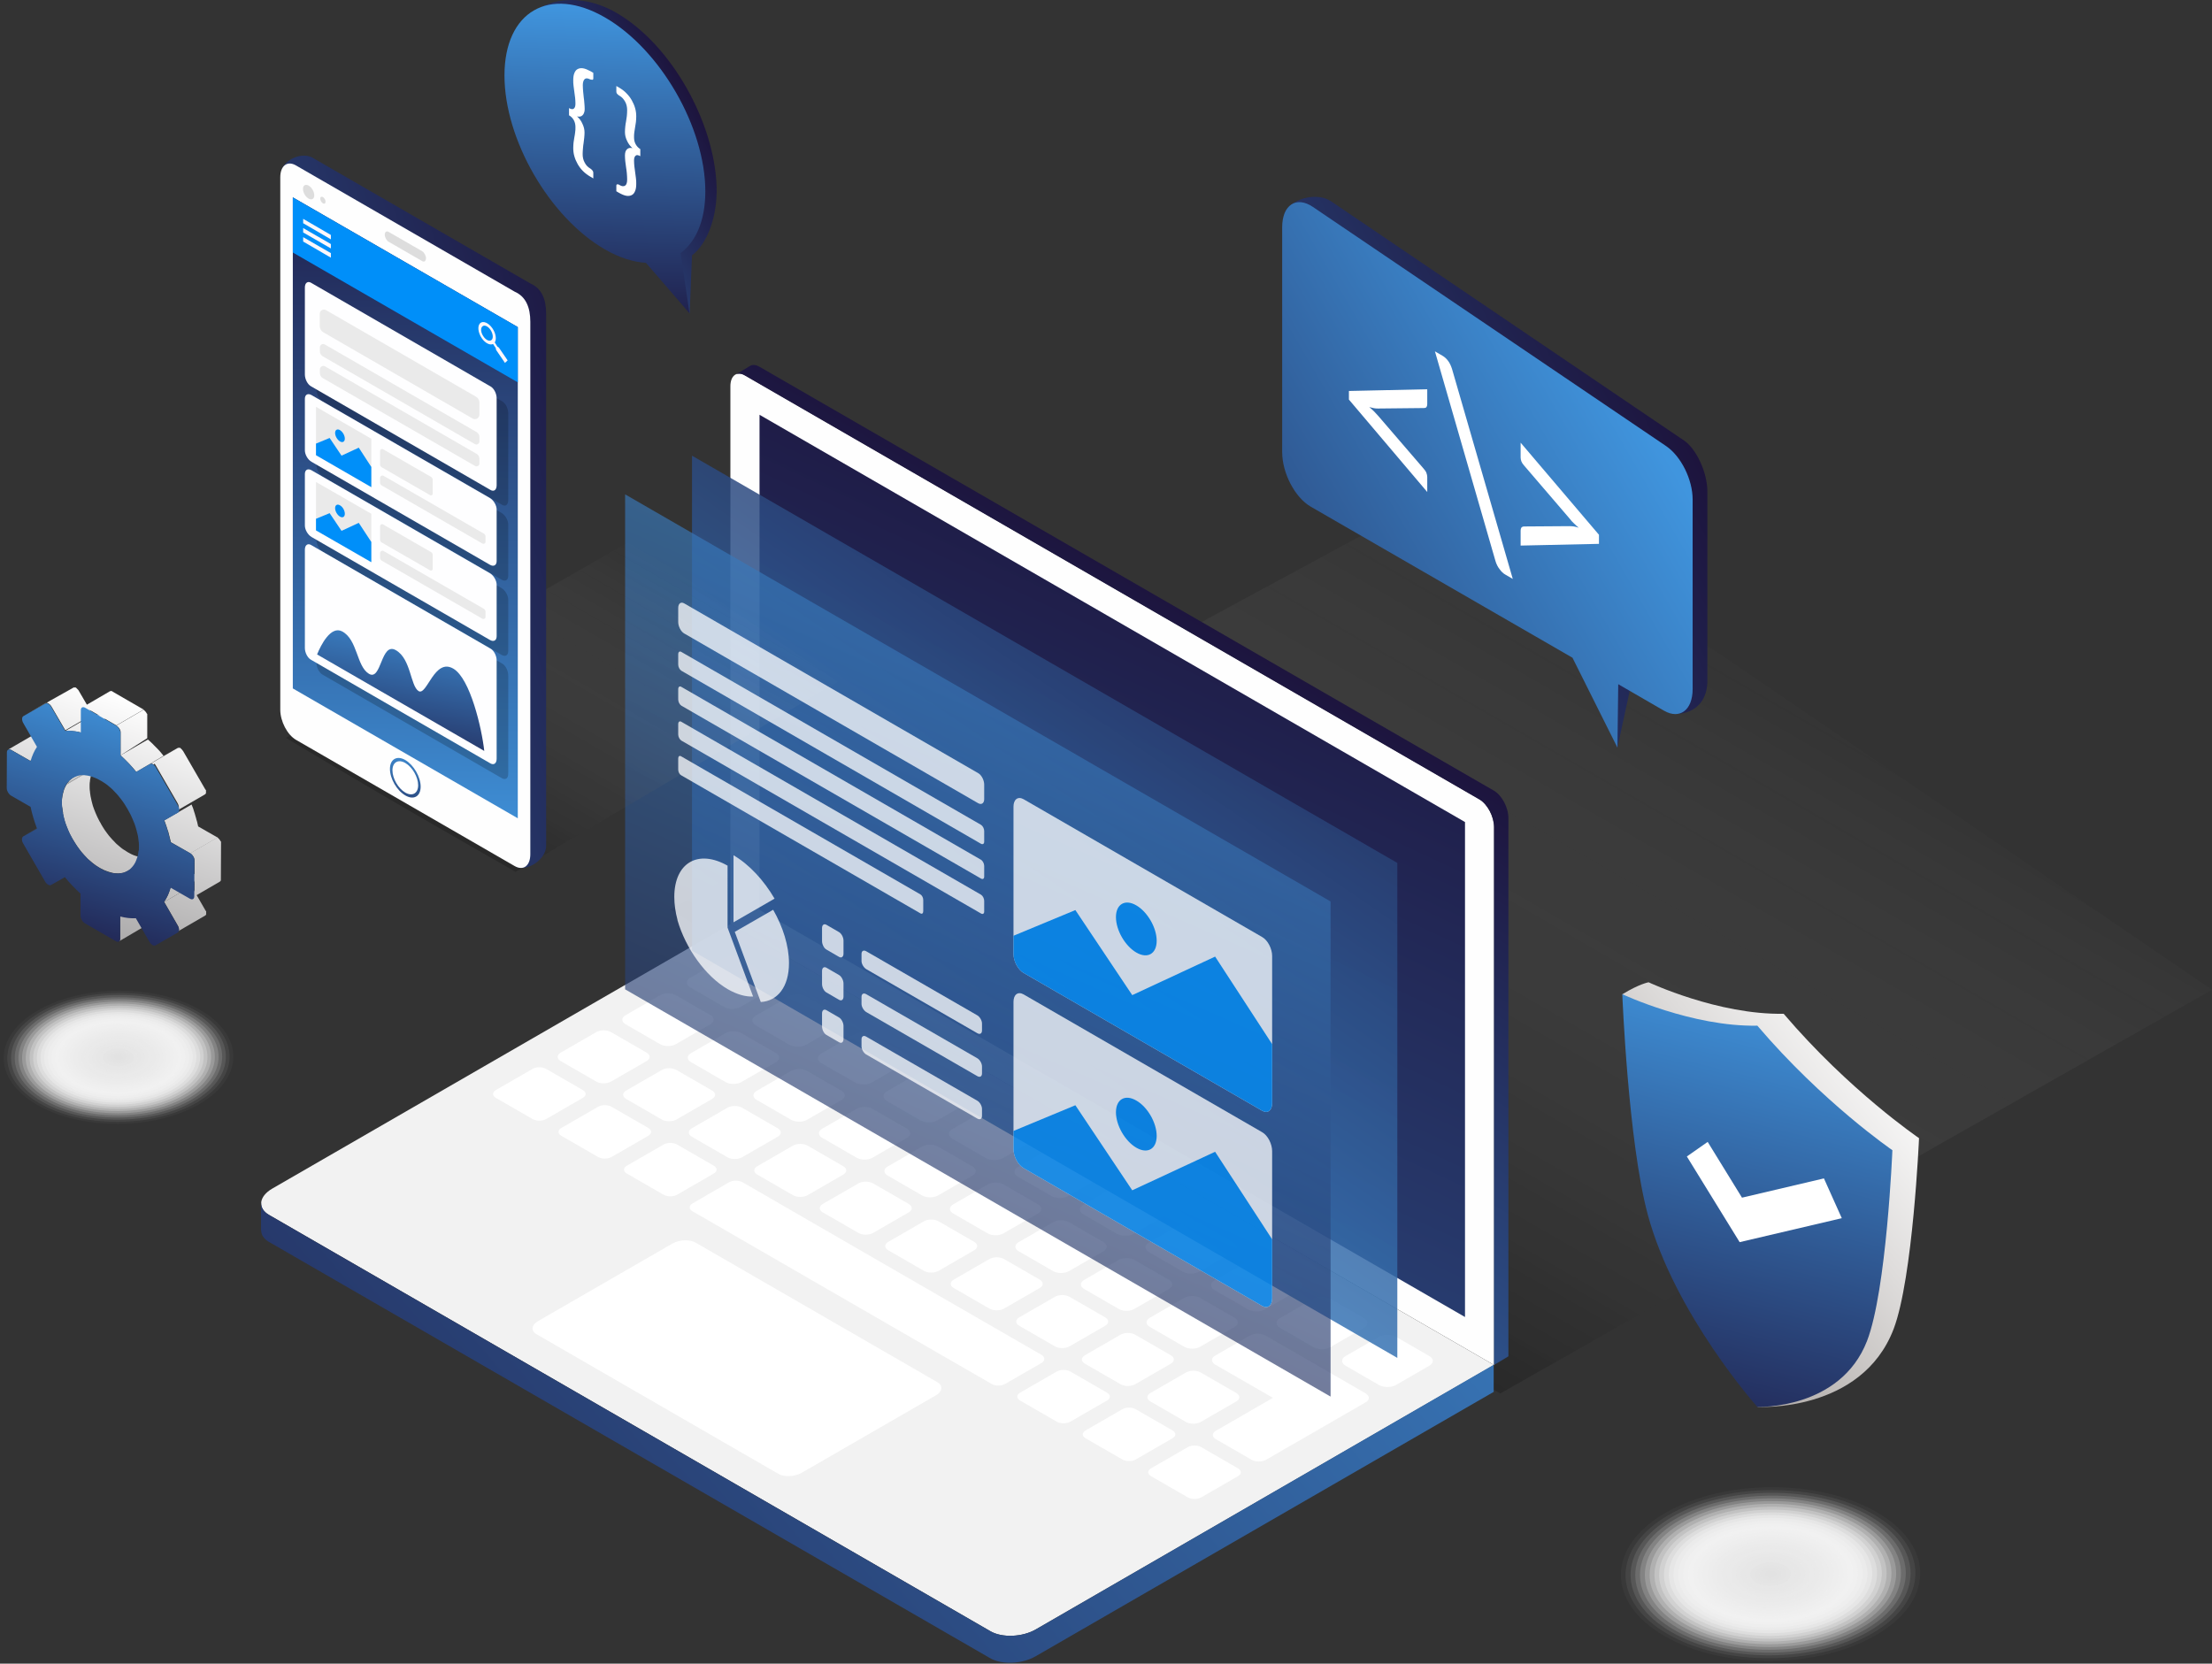
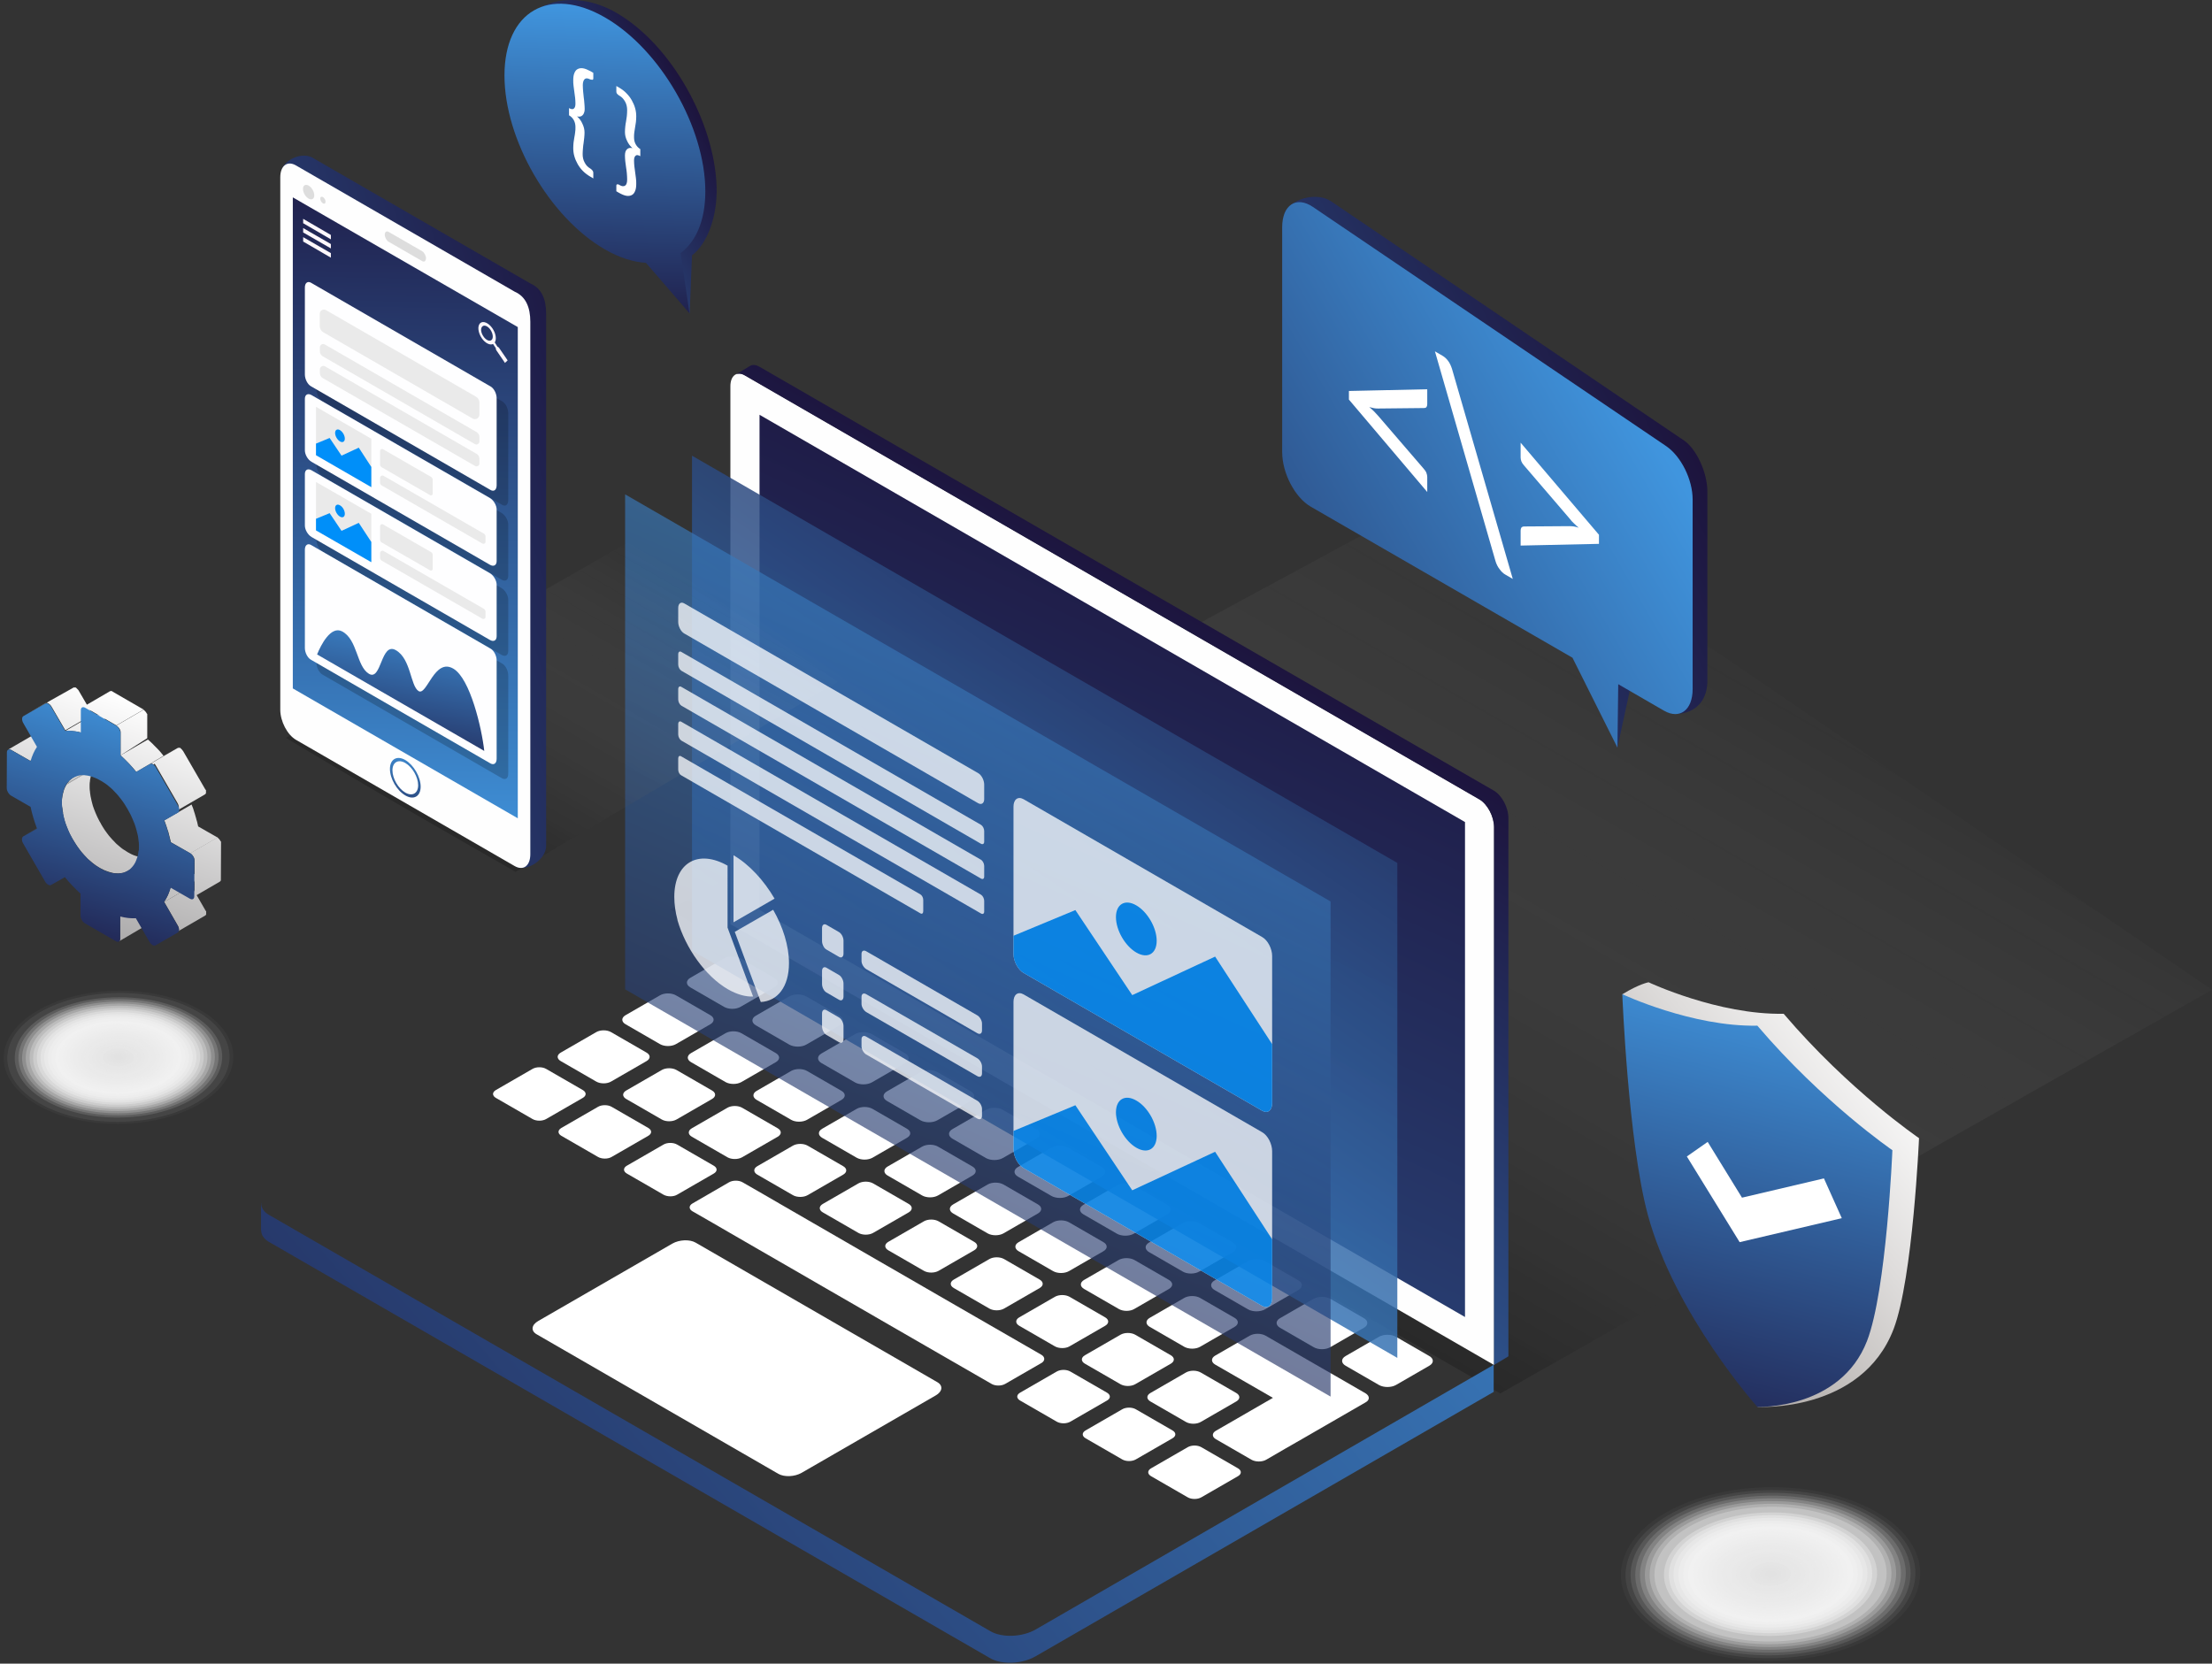
<svg xmlns="http://www.w3.org/2000/svg" xmlns:xlink="http://www.w3.org/1999/xlink" version="1.0" id="Layer_1" x="0px" y="0px" viewBox="0 0 1411.9 1062.1" style="enable-background:new 0 0 1411.9 1062.1;" xml:space="preserve">
  <rect x="0" y="0" width="1411.9" height="1062.1" fill="#333333" stroke="none" />
  <style type="text/css">
	.st0{fill:url(#SVGID_1_);}
	.st1{fill:#FEFEFE;}
	.st2{fill:url(#SVGID_2_);}
	.st3{fill:url(#SVGID_3_);}
	.st4{fill:#F2F2F2;}
	.st5{fill:url(#SVGID_4_);}
	.st6{fill:#FFFFFF;}
	.st7{opacity:0.85;fill:url(#SVGID_5_);}
	.st8{opacity:0.65;fill:url(#SVGID_6_);}
	.st9{fill:url(#SVGID_7_);}
	.st10{fill:url(#SVGID_8_);}
	.st11{fill:url(#SVGID_9_);}
	.st12{fill:#DDDDDD;}
	.st13{fill:url(#SVGID_10_);}
	.st14{fill:#008FF9;}
	.st15{fill:#FDF7FB;}
	.st16{opacity:0.2;}
	.st17{fill:#FEFEFF;}
	.st18{fill:url(#SVGID_11_);}
	.st19{fill:#EAEAEA;}
	.st20{opacity:0.75;}
	.st21{fill:url(#SVGID_12_);}
	.st22{fill:url(#SVGID_13_);}
	.st23{fill:url(#SVGID_14_);}
	.st24{fill:url(#SVGID_15_);}
	.st25{fill:url(#SVGID_16_);}
	.st26{fill:url(#SVGID_17_);}
	.st27{opacity:0;fill:#FFFFFF;}
	.st28{opacity:3.225806e-02;fill:#FEFEFE;}
	.st29{opacity:6.451613e-02;fill:#FDFDFD;}
	.st30{opacity:9.677419e-02;fill:#FCFCFC;}
	.st31{opacity:0.129;fill:#FBFBFB;}
	.st32{opacity:0.161;fill:#FAFAFA;}
	.st33{opacity:0.194;fill:#F9F9F9;}
	.st34{opacity:0.226;fill:#F8F8F8;}
	.st35{opacity:0.258;fill:#F8F8F8;}
	.st36{opacity:0.29;fill:#F7F7F7;}
	.st37{opacity:0.323;fill:#F6F6F6;}
	.st38{opacity:0.355;fill:#F5F5F5;}
	.st39{opacity:0.387;fill:#F4F4F4;}
	.st40{opacity:0.419;fill:#F3F3F3;}
	.st41{opacity:0.452;fill:#F2F2F2;}
	.st42{opacity:0.484;fill:#F1F1F1;}
	.st43{opacity:0.516;fill:#F0F0F0;}
	.st44{opacity:0.548;fill:#EFEFEF;}
	.st45{opacity:0.581;fill:#EEEEEE;}
	.st46{opacity:0.613;fill:#EDEDED;}
	.st47{opacity:0.645;fill:#ECECEC;}
	.st48{opacity:0.677;fill:#EBEBEB;}
	.st49{opacity:0.71;fill:#EAEAEA;}
	.st50{opacity:0.742;fill:#E9E9E9;}
	.st51{opacity:0.774;fill:#E9E9E9;}
	.st52{opacity:0.806;fill:#E8E8E8;}
	.st53{opacity:0.839;fill:#E7E7E7;}
	.st54{opacity:0.871;fill:#E6E6E6;}
	.st55{opacity:0.903;fill:#E5E5E5;}
	.st56{opacity:0.935;fill:#E4E4E4;}
	.st57{opacity:0.968;fill:#E3E3E3;}
	.st58{fill:#E2E2E2;}
	.st59{enable-background:new    ;}
	.st60{fill:url(#SVGID_18_);}
	.st61{fill:url(#SVGID_19_);}
	.st62{fill:url(#SVGID_20_);}
	.st63{fill:url(#SVGID_21_);}
	.st64{clip-path:url(#SVGID_24_);enable-background:new    ;}
	.st65{fill:url(#SVGID_25_);}
	.st66{fill:url(#SVGID_26_);}
	.st67{clip-path:url(#SVGID_29_);enable-background:new    ;}
	.st68{fill:url(#SVGID_30_);}
	.st69{fill:url(#SVGID_31_);}
	.st70{fill:url(#SVGID_32_);}
	.st71{fill:url(#SVGID_33_);}
	.st72{fill:url(#SVGID_34_);}
	.st73{fill:url(#SVGID_35_);}
	.st74{fill:url(#SVGID_36_);}
	.st75{fill:url(#SVGID_37_);}
	.st76{fill:url(#SVGID_38_);}
	.st77{fill:url(#SVGID_39_);}
	.st78{fill:url(#SVGID_40_);}
	.st79{fill:url(#SVGID_41_);}
	.st80{fill:url(#SVGID_42_);}
	.st81{fill:url(#SVGID_43_);}
</style>
  <g>
    <g>
      <g>
        <linearGradient id="SVGID_1_" gradientUnits="userSpaceOnUse" x1="1053.419" y1="853.183" x2="806.251" y2="425.076" gradientTransform="matrix(1 0 0 -1 0 1227.949)">
          <stop offset="0" style="stop-color:#FFFFFF;stop-opacity:0" />
          <stop offset="1" style="stop-color:#000000;stop-opacity:0.2" />
        </linearGradient>
        <path class="st0" d="M427.7,580.6c288,172,387.7,226.9,529.9,309l454.3-257.7L934.8,306.3L427.7,580.6z" />
      </g>
      <g>
        <g>
          <path class="st1" d="M953.6,871.4L466.2,590V246.6c0-6.8,4.1-9.9,9.3-7l468.9,270.7c5.1,3,9.3,10.9,9.3,17.7V871.4z" />
          <g>
            <linearGradient id="SVGID_2_" gradientUnits="userSpaceOnUse" x1="907.893" y1="992.461" x2="1291.102" y2="353.156" gradientTransform="matrix(1 0 0 1 -455.311 0)">
              <stop offset="0" style="stop-color:#4095DE" />
              <stop offset="1" style="stop-color:#19072D" />
            </linearGradient>
            <path class="st2" d="M953.6,504.8L484.7,234.1c-2.1-1.2-4-1.4-5.6-0.7l0,0l-0.8,0.5c-0.1,0-0.1,0.1-0.2,0.1l-8.3,5l0,0       c1.6-0.7,3.5-0.6,5.6,0.7l468.9,270.7c5.1,3,9.3,10.9,9.3,17.7v343.3l9.2-5.5V522.5C962.9,515.7,958.7,507.8,953.6,504.8z" />
          </g>
          <linearGradient id="SVGID_3_" gradientUnits="userSpaceOnUse" x1="692.363" y1="1567.907" x2="1331.76" y2="195.409" gradientTransform="matrix(1 0 0 1 -455.311 0)">
            <stop offset="0" style="stop-color:#4095DE" />
            <stop offset="1" style="stop-color:#19072D" />
          </linearGradient>
          <polygon class="st3" points="935.1,840.8 484.8,580.9 484.8,264.8 935.1,524.8     " />
        </g>
-         <path class="st4" d="M632.2,1041.4L171.7,775.6c-7.4-4.3-6.5-11.8,2.1-16.8l292.4-168.8l487.4,281.4l-292.4,168.8     C652.6,1045.2,639.6,1045.7,632.2,1041.4z" />
        <linearGradient id="SVGID_4_" gradientUnits="userSpaceOnUse" x1="1478.88" y1="438.814" x2="437.034" y2="1314.372" gradientTransform="matrix(1 0 0 1 -455.311 0)">
          <stop offset="0" style="stop-color:#4095DE" />
          <stop offset="1" style="stop-color:#19072D" />
        </linearGradient>
        <path class="st5" d="M661.2,1040.2c-8.6,5-21.6,5.5-29,1.2L171.7,775.6c-3.5-2-5.1-4.8-5-7.7l-0.1,0v4.7l0,0v12.9l0.1,0     c0,2.7,1.6,5.4,4.9,7.3l460.4,265.8c7.4,4.3,20.4,3.8,29-1.2l292.4-168.8v-4.7V876v-4.7L661.2,1040.2z" />
        <g>
          <g>
            <path class="st6" d="M462,642.7l-21.3-12.3c-3-1.7-3-4.5,0-6.2l21.3-12.3c3-1.7,7.8-1.7,10.8,0l21.3,12.3c3,1.7,3,4.5,0,6.2       l-21.3,12.3C469.8,644.5,465,644.5,462,642.7z" />
            <path class="st6" d="M503.8,666.9l-21.3-12.3c-3-1.7-3-4.5,0-6.2l21.3-12.3c3-1.7,7.8-1.7,10.8,0l21.3,12.3c3,1.7,3,4.5,0,6.2       l-21.3,12.3C511.7,668.6,506.8,668.6,503.8,666.9z" />
            <path class="st6" d="M545.7,691l-21.3-12.3c-3-1.7-3-4.5,0-6.2l21.3-12.3c3-1.7,7.8-1.7,10.8,0l21.3,12.3c3,1.7,3,4.5,0,6.2       L556.5,691C553.5,692.7,548.6,692.7,545.7,691z" />
            <path class="st6" d="M587.5,715.2l-21.3-12.3c-3-1.7-3-4.5,0-6.2l21.3-12.3c3-1.7,7.8-1.7,10.8,0l21.3,12.3c3,1.7,3,4.5,0,6.2       l-21.3,12.3C595.3,716.9,590.5,716.9,587.5,715.2z" />
            <path class="st6" d="M629.3,739.3L608,727c-3-1.7-3-4.5,0-6.2l21.3-12.3c3-1.7,7.8-1.7,10.8,0l21.3,12.3c3,1.7,3,4.5,0,6.2       l-21.3,12.3C637.1,741,632.3,741,629.3,739.3z" />
            <path class="st6" d="M671.1,763.5l-21.3-12.3c-3-1.7-3-4.5,0-6.2l21.3-12.3c3-1.7,7.8-1.7,10.8,0l21.3,12.3c3,1.7,3,4.5,0,6.2       l-21.3,12.3C678.9,765.2,674.1,765.2,671.1,763.5z" />
            <path class="st6" d="M712.9,787.6l-21.3-12.3c-3-1.7-3-4.5,0-6.2l21.3-12.3c3-1.7,7.8-1.7,10.8,0l21.3,12.3c3,1.7,3,4.5,0,6.2       l-21.3,12.3C720.7,789.3,715.9,789.3,712.9,787.6z" />
            <path class="st6" d="M754.8,811.7l-21.3-12.3c-3-1.7-3-4.5,0-6.2l21.3-12.3c3-1.7,7.8-1.7,10.8,0l21.3,12.3c3,1.7,3,4.5,0,6.2       l-21.3,12.3C762.6,813.5,757.7,813.5,754.8,811.7z" />
            <path class="st6" d="M796.6,835.9l-21.3-12.3c-3-1.7-3-4.5,0-6.2l21.3-12.3c3-1.7,7.8-1.7,10.8,0l21.3,12.3c3,1.7,3,4.5,0,6.2       l-21.3,12.3C804.4,837.6,799.6,837.6,796.6,835.9z" />
            <path class="st6" d="M838.4,860l-21.3-12.3c-3-1.7-3-4.5,0-6.2l21.3-12.3c3-1.7,7.8-1.7,10.8,0l21.3,12.3c3,1.7,3,4.5,0,6.2       L849.2,860C846.2,861.8,841.4,861.8,838.4,860z" />
            <path class="st6" d="M880.2,884.2l-21.3-12.3c-3-1.7-3-4.5,0-6.2l21.3-12.3c3-1.7,7.8-1.7,10.8,0l21.3,12.3c3,1.7,3,4.5,0,6.2       L891,884.2C888,885.9,883.2,885.9,880.2,884.2z" />
            <path class="st6" d="M421.3,666.6l-22-12.7c-2.8-1.6-2.8-4.2,0-5.8l22-12.7c2.8-1.6,7.3-1.6,10.1,0l22,12.7       c2.8,1.6,2.8,4.2,0,5.8l-22,12.7C428.6,668.2,424.1,668.2,421.3,666.6z" />
            <path class="st6" d="M463.1,690.8l-22-12.7c-2.8-1.6-2.8-4.2,0-5.8l22-12.7c2.8-1.6,7.3-1.6,10.1,0l22,12.7       c2.8,1.6,2.8,4.2,0,5.8l-22,12.7C470.4,692.4,465.9,692.4,463.1,690.8z" />
            <path class="st6" d="M505,714.9l-22-12.7c-2.8-1.6-2.8-4.2,0-5.8l22-12.7c2.8-1.6,7.3-1.6,10.1,0l22,12.7       c2.8,1.6,2.8,4.2,0,5.8l-22,12.7C512.3,716.5,507.7,716.5,505,714.9z" />
            <path class="st6" d="M546.8,739.1l-22-12.7c-2.8-1.6-2.8-4.2,0-5.8l22-12.7c2.8-1.6,7.3-1.6,10.1,0l22,12.7       c2.8,1.6,2.8,4.2,0,5.8l-22,12.7C554.1,740.7,549.6,740.7,546.8,739.1z" />
            <path class="st6" d="M588.6,763.2l-22-12.7c-2.8-1.6-2.8-4.2,0-5.8l22-12.7c2.8-1.6,7.3-1.6,10.1,0l22,12.7       c2.8,1.6,2.8,4.2,0,5.8l-22,12.7C595.9,764.8,591.4,764.8,588.6,763.2z" />
            <path class="st6" d="M630.4,787.4l-22-12.7c-2.8-1.6-2.8-4.2,0-5.8l22-12.7c2.8-1.6,7.3-1.6,10.1,0l22,12.7       c2.8,1.6,2.8,4.2,0,5.8l-22,12.7C637.7,789,633.2,789,630.4,787.4z" />
            <path class="st6" d="M672.2,811.5l-22-12.7c-2.8-1.6-2.8-4.2,0-5.8l22-12.7c2.8-1.6,7.3-1.6,10.1,0l22,12.7       c2.8,1.6,2.8,4.2,0,5.8l-22,12.7C679.5,813.1,675,813.1,672.2,811.5z" />
            <path class="st6" d="M714,835.6l-22-12.7c-2.8-1.6-2.8-4.2,0-5.8l22-12.7c2.8-1.6,7.3-1.6,10.1,0l22,12.7       c2.8,1.6,2.8,4.2,0,5.8l-22,12.7C721.4,837.3,716.8,837.3,714,835.6z" />
            <path class="st6" d="M755.9,859.8l-22-12.7c-2.8-1.6-2.8-4.2,0-5.8l22-12.7c2.8-1.6,7.3-1.6,10.1,0l22,12.7       c2.8,1.6,2.8,4.2,0,5.8l-22,12.7C763.2,861.4,758.7,861.4,755.9,859.8z" />
            <path class="st6" d="M380.6,690.5l-22.7-13.1c-2.6-1.5-2.6-3.9,0-5.4l22.7-13.1c2.6-1.5,6.8-1.5,9.4,0l22.7,13.1       c2.6,1.5,2.6,3.9,0,5.4L390,690.5C387.4,692,383.2,692,380.6,690.5z" />
            <path class="st6" d="M422.4,714.7l-22.7-13.1c-2.6-1.5-2.6-3.9,0-5.4l22.7-13.1c2.6-1.5,6.8-1.5,9.4,0l22.7,13.1       c2.6,1.5,2.6,3.9,0,5.4l-22.7,13.1C429.2,716.2,425,716.2,422.4,714.7z" />
            <path class="st6" d="M464.3,738.8l-22.7-13.1c-2.6-1.5-2.6-3.9,0-5.4l22.7-13.1c2.6-1.5,6.8-1.5,9.4,0l22.7,13.1       c2.6,1.5,2.6,3.9,0,5.4l-22.7,13.1C471.1,740.3,466.9,740.3,464.3,738.8z" />
            <path class="st6" d="M506.1,763l-22.7-13.1c-2.6-1.5-2.6-3.9,0-5.4l22.7-13.1c2.6-1.5,6.8-1.5,9.4,0l22.7,13.1       c2.6,1.5,2.6,3.9,0,5.4L515.5,763C512.9,764.5,508.7,764.5,506.1,763z" />
            <path class="st6" d="M547.9,787.1L525.2,774c-2.6-1.5-2.6-3.9,0-5.4l22.7-13.1c2.6-1.5,6.8-1.5,9.4,0l22.7,13.1       c2.6,1.5,2.6,3.9,0,5.4l-22.7,13.1C554.7,788.6,550.5,788.6,547.9,787.1z" />
            <path class="st6" d="M589.7,811.3L567,798.2c-2.6-1.5-2.6-3.9,0-5.4l22.7-13.1c2.6-1.5,6.8-1.5,9.4,0l22.7,13.1       c2.6,1.5,2.6,3.9,0,5.4l-22.7,13.1C596.5,812.8,592.3,812.8,589.7,811.3z" />
            <path class="st6" d="M631.5,835.4l-22.7-13.1c-2.6-1.5-2.6-3.9,0-5.4l22.7-13.1c2.6-1.5,6.8-1.5,9.4,0l22.7,13.1       c2.6,1.5,2.6,3.9,0,5.4l-22.7,13.1C638.3,836.9,634.1,836.9,631.5,835.4z" />
            <path class="st6" d="M673.3,859.5l-22.7-13.1c-2.6-1.5-2.6-3.9,0-5.4l22.7-13.1c2.6-1.5,6.8-1.5,9.4,0l22.7,13.1       c2.6,1.5,2.6,3.9,0,5.4l-22.7,13.1C680.2,861,675.9,861,673.3,859.5z" />
            <path class="st6" d="M715.2,883.7l-22.7-13.1c-2.6-1.5-2.6-3.9,0-5.4l22.7-13.1c2.6-1.5,6.8-1.5,9.4,0l22.7,13.1       c2.6,1.5,2.6,3.9,0,5.4l-22.7,13.1C722,885.2,717.8,885.2,715.2,883.7z" />
            <path class="st6" d="M757,907.8l-22.7-13.1c-2.6-1.5-2.6-3.9,0-5.4l22.7-13.1c2.6-1.5,6.8-1.5,9.4,0l22.7,13.1       c2.6,1.5,2.6,3.9,0,5.4l-22.7,13.1C763.8,909.3,759.6,909.3,757,907.8z" />
            <path class="st6" d="M871.6,889.5l-17.3-10l-4.7-2.7l-41.8-24.1c-2.8-1.6-7.3-1.6-10.1,0l-22,12.7c-2.8,1.6-2.8,4.2,0,5.8       l36.8,21.2l-13.7,7.9l-9.5,5.5l-13.2,7.6c-2.6,1.5-2.6,3.9,0,5.4l22.7,13.1c2.6,1.5,6.8,1.5,9.4,0l12.4-7.2l10.3-5.9l40.7-23.5       C874.4,893.8,874.4,891.2,871.6,889.5z" />
            <path class="st6" d="M339.9,714.4l-23.4-13.5c-2.4-1.4-2.4-3.6,0-5l23.4-13.5c2.4-1.4,6.3-1.4,8.7,0l23.4,13.5       c2.4,1.4,2.4,3.6,0,5l-23.4,13.5C346.2,715.8,342.3,715.8,339.9,714.4z" />
            <path class="st6" d="M381.7,738.6l-23.4-13.5c-2.4-1.4-2.4-3.6,0-5l23.4-13.5c2.4-1.4,6.3-1.4,8.7,0l23.4,13.5       c2.4,1.4,2.4,3.6,0,5l-23.4,13.5C388.1,740,384.1,740,381.7,738.6z" />
            <path class="st6" d="M423.5,762.7l-23.4-13.5c-2.4-1.4-2.4-3.6,0-5l23.4-13.5c2.4-1.4,6.3-1.4,8.7,0l23.4,13.5       c2.4,1.4,2.4,3.6,0,5l-23.4,13.5C429.9,764.1,426,764.1,423.5,762.7z" />
            <path class="st6" d="M664.7,864.9l-41.8-24.1l-23.4-13.5l-18.5-10.7l-23.4-13.5l-18.5-10.7L515.9,779l-18.5-10.7l-10-5.8       l-13.4-7.7c-2.4-1.4-6.3-1.4-8.7,0L442,768.3c-2.4,1.4-2.4,3.6,0,5l13.4,7.7l10,5.8l18.5,10.7l23.4,13.5l18.5,10.7l23.4,13.5       l18.5,10.7l23.4,13.5l41.8,24.1c2.4,1.4,6.3,1.4,8.7,0l23.4-13.5C667.1,868.6,667.1,866.3,664.7,864.9z" />
            <path class="st6" d="M674.5,907.6l-23.4-13.5c-2.4-1.4-2.4-3.6,0-5l23.4-13.5c2.4-1.4,6.3-1.4,8.7,0l23.4,13.5       c2.4,1.4,2.4,3.7,0,5l-23.4,13.5C680.8,909,676.9,909,674.5,907.6z" />
            <path class="st6" d="M716.3,931.7l-23.4-13.5c-2.4-1.4-2.4-3.6,0-5l23.4-13.5c2.4-1.4,6.3-1.4,8.7,0l23.4,13.5       c2.4,1.4,2.4,3.6,0,5L725,931.7C722.6,933.1,718.7,933.1,716.3,931.7z" />
            <path class="st6" d="M758.1,955.9l-23.4-13.5c-2.4-1.4-2.4-3.6,0-5l23.4-13.5c2.4-1.4,6.3-1.4,8.7,0l23.4,13.5       c2.4,1.4,2.4,3.6,0,5l-23.4,13.5C764.4,957.3,760.5,957.3,758.1,955.9z" />
          </g>
          <path class="st6" d="M496.8,940.9l-154.3-89.1c-3.8-2.2-3.3-6,1.1-8.5l85.6-49.4c4.4-2.5,11-2.8,14.8-0.6l154.3,89.1      c3.8,2.2,3.3,6-1.1,8.5l-85.6,49.4C507.2,942.8,500.6,943.1,496.8,940.9z" />
        </g>
        <g>
          <linearGradient id="SVGID_5_" gradientUnits="userSpaceOnUse" x1="954.536" y1="824.095" x2="1388.004" y2="189.85" gradientTransform="matrix(1 0 0 1 -455.311 0)">
            <stop offset="0" style="stop-color:#4095DE" />
            <stop offset="1" style="stop-color:#19072D" />
          </linearGradient>
          <polygon class="st7" points="891.9,866.9 441.7,606.9 441.7,290.9 891.9,550.9     " />
          <linearGradient id="SVGID_6_" gradientUnits="userSpaceOnUse" x1="1204.128" y1="320.834" x2="916.789" y2="972.423" gradientTransform="matrix(1 0 0 1 -455.311 0)">
            <stop offset="0" style="stop-color:#4095DE" />
            <stop offset="1" style="stop-color:#19072D" />
          </linearGradient>
          <polygon class="st8" points="849.3,891.6 399,631.6 399,315.6 849.3,575.5     " />
        </g>
      </g>
    </g>
    <g>
      <g>
        <linearGradient id="SVGID_7_" gradientUnits="userSpaceOnUse" x1="416.394" y1="874.865" x2="306.365" y2="684.288" gradientTransform="matrix(1 0 0 -1 0 1227.949)">
          <stop offset="0" style="stop-color:#FFFFFF;stop-opacity:0" />
          <stop offset="1" style="stop-color:#000000;stop-opacity:0.2" />
        </linearGradient>
        <path class="st9" d="M182.5,471.1c79.7,47.6,107.2,62.8,146.6,85.5l205.7-121.3l-132-90.1L182.5,471.1z" />
      </g>
      <g>
        <g>
          <g>
            <g>
              <linearGradient id="SVGID_8_" gradientUnits="userSpaceOnUse" x1="469.587" y1="260.436" x2="-173.891" y2="467.268">
                <stop offset="0" style="stop-color:#19072D" />
                <stop offset="0.472" style="stop-color:#2B4A81" />
                <stop offset="1" style="stop-color:#4095DE" />
              </linearGradient>
              <path class="st10" d="M330.1,553.6l-131.2-86.5c-5.5-3.2-10-11.8-10-19.2l-9.3-337.8c0-6.6,11.3-13.4,19.4-9.7l139.6,80.6        c7.1,3.1,10,10,10,19.2v339.9C348.5,548.6,337.1,556.1,330.1,553.6z" />
              <path class="st1" d="M328.5,552.9l-139.6-80.6c-5.5-3.2-10-11.8-10-19.2V113.2c0-7.4,4.5-10.8,10-7.6l139.6,80.6        c7.1,3.1,10,10,10,19.2v339.9C338.5,552.7,334.1,556.1,328.5,552.9z" />
              <linearGradient id="SVGID_9_" gradientUnits="userSpaceOnUse" x1="-877.17" y1="552.618" x2="-887.845" y2="28.37" gradientTransform="matrix(-1 0 0 1 -623.103 0)">
                <stop offset="0" style="stop-color:#4095DE" />
                <stop offset="1" style="stop-color:#19072D" />
              </linearGradient>
              <polygon class="st11" points="330.5,522.4 186.9,439.5 186.9,126 330.5,208.8       " />
              <path class="st12" d="M269.5,166.7L248,154.3c-1.3-0.8-2.4-2.8-2.4-4.5l0,0c0-1.7,1.1-2.5,2.4-1.8l21.5,12.4        c1.3,0.8,2.4,2.8,2.4,4.5l0,0C271.8,166.7,270.8,167.5,269.5,166.7z" />
              <path class="st12" d="M200.6,124.7c0,2.3-1.6,3.2-3.6,2.1c-2-1.1-3.6-3.9-3.6-6.2c0-2.3,1.6-3.2,3.6-2.1        C199,119.6,200.6,122.4,200.6,124.7z" />
              <path class="st12" d="M207.8,128.8c0,1.1-0.8,1.5-1.7,1c-0.9-0.5-1.7-1.9-1.7-3c0-1.1,0.8-1.5,1.7-1        C207.1,126.4,207.8,127.7,207.8,128.8z" />
              <g>
                <linearGradient id="SVGID_10_" gradientUnits="userSpaceOnUse" x1="261.588" y1="477.879" x2="252.203" y2="538.885">
                  <stop offset="0" style="stop-color:#4095DE" />
                  <stop offset="1" style="stop-color:#19072D" />
                </linearGradient>
                <path class="st13" d="M268.5,502.2c0,6.2-4.4,8.8-9.8,5.6c-5.4-3.1-9.8-10.7-9.8-16.9c0-6.2,4.4-8.8,9.8-5.7         C264.1,488.4,268.5,496,268.5,502.2z" />
                <path class="st6" d="M266.9,501.3c0,5.2-3.7,7.3-8.2,4.7c-4.5-2.6-8.2-9-8.2-14.2c0-5.2,3.7-7.3,8.2-4.7         C263.2,489.7,266.9,496.1,266.9,501.3z" />
              </g>
            </g>
          </g>
        </g>
        <g>
          <g>
            <g>
-               <polygon class="st14" points="186.9,126 330.5,208.8 330.5,244.1 186.9,161.2       " />
-             </g>
+               </g>
            <g>
              <g>
                <polygon class="st15" points="193.5,142.5 211.2,152.8 211.2,150 193.5,139.7        " />
                <polygon class="st15" points="193.5,148.4 211.2,158.6 211.2,155.8 193.5,145.6        " />
                <polygon class="st15" points="193.5,154.2 211.2,164.5 211.2,161.6 193.5,151.4        " />
              </g>
              <path class="st15" d="M317.5,221.3c0.4,0.1,0.9,0.5,1.2,1l5.2,7.6c0,0.1,0.1,0.1,0.1,0.2l-1.7,1.6c0-0.1-0.1-0.1-0.1-0.2        l-5.2-7.6c-0.4-0.5-0.6-1.1-0.5-1.6l-1.8-2.7c-1.9,1-5-0.5-7.2-3.7c-2.4-3.6-2.9-7.8-1-9.6c1.9-1.7,5.4-0.2,7.8,3.3        c2.2,3.2,2.8,7,1.5,9L317.5,221.3z M313.1,210.6c-1.6-2.4-4-3.4-5.2-2.2c-1.3,1.1-1,4,0.7,6.4c1.6,2.4,4,3.4,5.2,2.2        C315,215.9,314.7,213,313.1,210.6z" />
            </g>
          </g>
          <g>
            <g class="st16">
              <g>
                <path d="M320.5,496.9l-114.6-66.2c-2.2-1.2-3.9-4.6-3.9-7.5v-62.8c0-2.9,1.8-4.2,3.9-3l114.6,66.2c2.2,1.2,3.9,4.6,3.9,7.5         v62.8C324.5,496.8,322.7,498.1,320.5,496.9z" />
              </g>
              <path d="M320.5,322.3l-114.6-66.2c-2.2-1.2-3.9-4.6-3.9-7.5v-55.6c0-2.9,1.8-4.2,3.9-3l114.6,66.2c2.2,1.2,3.9,4.6,3.9,7.5        v55.6C324.4,322.2,322.7,323.6,320.5,322.3z" />
              <path d="M206.2,304.3l114,65.8c2.3,1.3,4.2,0.3,4.2-2.4v-32.9c0-2.7-1.9-5.9-4.2-7.3l-114-65.8c-2.3-1.3-4.2-0.3-4.2,2.4V297        C202,299.7,203.9,303,206.2,304.3z" />
              <path d="M206.2,352.3l114,65.8c2.3,1.3,4.2,0.3,4.2-2.4v-32.9c0-2.7-1.9-5.9-4.2-7.3l-114-65.8c-2.3-1.3-4.2-0.3-4.2,2.4V345        C202,347.7,203.9,350.9,206.2,352.3z" />
            </g>
            <g>
              <g>
                <path class="st17" d="M313.1,487.4l-114.6-66.2c-2.2-1.2-3.9-4.6-3.9-7.5v-62.8c0-2.9,1.8-4.2,3.9-3l114.6,66.2         c2.2,1.2,3.9,4.6,3.9,7.5v62.8C317,487.3,315.3,488.6,313.1,487.4z" />
                <linearGradient id="SVGID_11_" gradientUnits="userSpaceOnUse" x1="267.645" y1="385.069" x2="242.627" y2="519.256">
                  <stop offset="0" style="stop-color:#4095DE" />
                  <stop offset="1" style="stop-color:#19072D" />
                </linearGradient>
                <path class="st18" d="M309.1,479.4c-1.6-14.6-9-46.2-19.7-52.5c-12.1-7.2-16.9,17.5-22.2,14.3c-5.3-3.3-4.8-20.5-14.5-26.1         c-9.7-5.6-9.1,20.1-17.3,15c-7.9-4.9-7.1-21.7-17-27c-7.2-3.8-13.5,8.5-16,14.7L309.1,479.4z" />
              </g>
              <g>
                <path class="st17" d="M313.1,312.8l-114.6-66.2c-2.2-1.2-3.9-4.6-3.9-7.5v-55.6c0-2.9,1.8-4.2,3.9-3l114.6,66.2         c2.2,1.2,3.9,4.6,3.9,7.5v55.6C317,312.7,315.3,314.1,313.1,312.8z" />
                <g>
                  <g>
                    <path class="st19" d="M206.3,212.1l95.4,55.1c1.9,1.1,4.3-0.3,4.3-2.5v-7.7c0-1.5-0.8-2.9-2.1-3.7L208.1,198           c-1.8-1-4,0.3-4,2.3v8.1C204.2,209.9,205,211.3,206.3,212.1z" />
                  </g>
                  <g>
                    <path class="st19" d="M204.2,221.7v2.7c0,1.2,0.6,2.3,1.7,3l97.2,56.1c1.3,0.8,2.9-0.2,2.9-1.7v-2.9c0-1.2-0.7-2.3-1.7-3           l-97-56C205.9,219.1,204.2,220.1,204.2,221.7z" />
                  </g>
                  <g>
                    <path class="st19" d="M204.2,235.8v2.5c0,1.2,0.7,2.4,1.7,3l97.4,56.2c1.2,0.7,2.7-0.2,2.7-1.6v-3.1c0-1.2-0.7-2.4-1.7-3           l-96.8-55.9C206,233.1,204.2,234.1,204.2,235.8z" />
                  </g>
                </g>
              </g>
              <g>
                <path class="st17" d="M198.8,294.8l114,65.8c2.3,1.3,4.2,0.3,4.2-2.4v-32.9c0-2.7-1.9-5.9-4.2-7.3l-114-65.8         c-2.3-1.3-4.2-0.3-4.2,2.4v32.9C194.6,290.2,196.5,293.5,198.8,294.8z" />
                <g>
                  <polygon class="st19" points="237,311 201.7,290.6 201.7,259.7 237,280.1         " />
                  <polygon class="st14" points="201.7,283.2 210.4,279.6 218,290.9 229,285.8 237,298.1 237,311 201.7,290.6         " />
                  <path class="st14" d="M220.1,280c0,2-1.4,2.8-3.1,1.8c-1.7-1-3.1-3.4-3.1-5.4c0-2,1.4-2.8,3.1-1.8          C218.8,275.7,220.1,278.1,220.1,280z" />
                </g>
                <g>
                  <path class="st19" d="M307.9,347l-64.3-37.1c-0.6-0.4-1-1-1-1.8v-3c0-1.2,1.3-1.9,2.3-1.3l64,36.9c0.6,0.4,1,1,1,1.8v3.4          C309.9,346.9,308.8,347.5,307.9,347z" />
                  <path class="st19" d="M274.5,316.1l-30.9-17.8c-0.6-0.4-1-1-1-1.8l0-8.6c0-1,1.1-1.6,1.9-1.1l30.7,17.7c0.6,0.4,1,1,1,1.8          v8.9C276.2,316,275.3,316.6,274.5,316.1z" />
                </g>
              </g>
              <g>
                <path class="st17" d="M198.8,342.8l114,65.8c2.3,1.3,4.2,0.3,4.2-2.4v-32.9c0-2.7-1.9-5.9-4.2-7.3l-114-65.8         c-2.3-1.3-4.2-0.3-4.2,2.4v32.9C194.6,338.2,196.5,341.4,198.8,342.8z" />
                <g>
                  <path class="st19" d="M307.9,395l-64.3-37.1c-0.6-0.4-1-1-1-1.8v-3c0-1.2,1.3-1.9,2.3-1.3l64,36.9c0.6,0.4,1,1,1,1.8v3.4          C309.9,394.9,308.8,395.5,307.9,395z" />
                  <path class="st19" d="M274.5,364.1l-30.9-17.8c-0.6-0.4-1-1-1-1.8l0-8.6c0-1,1.1-1.6,1.9-1.1l30.7,17.7c0.6,0.4,1,1,1,1.8          v8.9C276.2,364,275.3,364.6,274.5,364.1z" />
                </g>
                <g>
                  <polygon class="st19" points="237,358.9 201.7,338.6 201.7,307.7 237,328         " />
                  <polygon class="st14" points="201.7,331.2 210.4,327.6 218,338.9 229,333.8 237,346 237,358.9 201.7,338.6         " />
                  <path class="st14" d="M220.1,328c0,2-1.4,2.8-3.1,1.8c-1.7-1-3.1-3.4-3.1-5.4c0-2,1.4-2.8,3.1-1.8          C218.8,323.6,220.1,326,220.1,328z" />
                </g>
              </g>
            </g>
          </g>
        </g>
      </g>
    </g>
    <g class="st20">
      <path class="st6" d="M624.4,512.8L436.7,404.4c-2.1-1.2-3.8-4.5-3.8-7.3v-9c0-2.8,1.7-4.1,3.8-2.9l187.7,108.4    c2.1,1.2,3.8,4.5,3.8,7.3v9C628.3,512.7,626.6,514,624.4,512.8z" />
      <path class="st6" d="M626.2,538.7L434.9,428.2c-1.1-0.7-2-2.4-2-3.9v-6.6c0-1.5,0.9-2.2,2-1.5l191.3,110.4c1.1,0.7,2,2.4,2,3.9    v6.6C628.3,538.6,627.4,539.3,626.2,538.7z" />
      <path class="st6" d="M626.2,560.9L434.9,450.5c-1.1-0.7-2-2.4-2-3.9V440c0-1.5,0.9-2.2,2-1.5l191.3,110.4c1.1,0.7,2,2.4,2,3.9v6.6    C628.3,560.9,627.4,561.6,626.2,560.9z" />
      <path class="st6" d="M587.5,583.1l-152.8-88.2c-1-0.6-1.8-2.1-1.8-3.5v-7.2c0-1.3,0.8-2,1.8-1.4l152.8,88.2c1,0.6,1.8,2.1,1.8,3.5    v7.2C589.3,583.1,588.5,583.7,587.5,583.1z" />
      <path class="st6" d="M626.2,583.2L434.9,472.8c-1.1-0.7-2-2.4-2-3.9v-6.6c0-1.5,0.9-2.2,2-1.5l191.3,110.4c1.1,0.7,2,2.4,2,3.9    v6.6C628.3,583.2,627.4,583.9,626.2,583.2z" />
      <g>
        <g>
          <path class="st6" d="M552.9,618.7l70.9,40.9c1.7,1,3,0.2,3-1.7v-4.5c0-1.9-1.4-4.3-3-5.2l-70.9-40.9c-1.7-1-3-0.2-3,1.7v4.5      C549.9,615.4,551.3,617.7,552.9,618.7z" />
          <path class="st6" d="M552.9,646.1l70.9,40.9c1.7,1,3,0.2,3-1.7v-4.5c0-1.9-1.4-4.3-3-5.2l-70.9-40.9c-1.7-1-3-0.2-3,1.7v4.5      C549.9,642.8,551.3,645.1,552.9,646.1z" />
          <path class="st6" d="M552.9,673.2l70.9,40.9c1.7,1,3,0.2,3-1.7v-4.5c0-1.9-1.4-4.3-3-5.2l-70.9-40.9c-1.7-1-3-0.2-3,1.7v4.5      C549.9,669.9,551.3,672.3,552.9,673.2z" />
          <path class="st6" d="M527.5,606.2l8.1,4.7c1.6,0.9,2.8-0.1,2.8-2.1v-8.3c0-2.1-1.3-4.5-2.8-5.4l-8.1-4.7      c-1.6-0.9-2.8,0.1-2.8,2.1v8.3C524.7,602.9,525.9,605.3,527.5,606.2z" />
          <path class="st6" d="M527.5,633.6l8.1,4.7c1.6,0.9,2.8-0.1,2.8-2.1v-8.3c0-2.1-1.3-4.5-2.8-5.4l-8.1-4.7      c-1.6-0.9-2.8,0.1-2.8,2.1v8.3C524.7,630.3,525.9,632.7,527.5,633.6z" />
          <path class="st6" d="M527.5,660.7l8.1,4.7c1.6,0.9,2.8-0.1,2.8-2.1v-8.3c0-2.1-1.3-4.5-2.8-5.4l-8.1-4.7      c-1.6-0.9-2.8,0.1-2.8,2.1v8.3C524.7,657.4,525.9,659.8,527.5,660.7z" />
        </g>
        <g>
          <path class="st6" d="M468.2,546v42.8l26.2-15.1C487.6,562.1,478.4,552,468.2,546" />
          <path class="st6" d="M493.5,580.8L469,594.9l16.6,44.8c10.7-0.6,18-9.7,18-24.8C503.6,603.8,499.7,591.6,493.5,580.8" />
          <path class="st6" d="M464.5,552.7c-18.9-10.8-34.1-1.9-34.1,19.9c0,4.7,0.7,9.6,2,14.5l0,0c0,0,0,0.1,0,0.1      c0,0.2,0.1,0.3,0.1,0.5l0,0c5.1,17.5,17.6,35.4,32,43.8c5.9,3.4,11.4,4.9,16.2,4.7l-16.3-44V552.7z" />
        </g>
      </g>
      <g>
        <path class="st6" d="M812,734.9v94c0,4.6-2.8,6.8-6.4,4.8l-152.3-88c-3.5-2-6.4-7.4-6.4-12.1v-94c0-4.6,2.8-6.8,6.4-4.8l152.3,88     C809.2,724.8,812,730.3,812,734.9z" />
        <path class="st14" d="M812,791.2v37.7c0,4.6-2.8,6.8-6.4,4.8l-152.3-88c-3.5-2-6.4-7.4-6.4-12.1V722l39.5-16.4l36.3,54.3     l52.9-24.6L812,791.2z" />
        <path class="st14" d="M738.3,725.2c0,8.3-5.8,11.7-13,7.5c-7.2-4.2-13-14.3-13-22.6c0-8.3,5.8-11.7,13-7.5     C732.5,706.7,738.3,716.8,738.3,725.2z" />
      </g>
      <g>
        <path class="st6" d="M812,610.3v94c0,4.6-2.8,6.8-6.4,4.8l-152.3-88c-3.5-2-6.4-7.4-6.4-12.1v-94c0-4.6,2.8-6.8,6.4-4.8l152.3,88     C809.2,600.2,812,605.7,812,610.3z" />
        <path class="st14" d="M812,666.6v37.7c0,4.6-2.8,6.8-6.4,4.8l-152.3-88c-3.5-2-6.4-7.4-6.4-12.1v-11.6l39.5-16.4l36.3,54.3     l52.9-24.6L812,666.6z" />
        <path class="st14" d="M738.3,600.6c0,8.3-5.8,11.7-13,7.5c-7.2-4.2-13-14.3-13-22.6c0-8.3,5.8-11.7,13-7.5     S738.3,592.3,738.3,600.6z" />
      </g>
    </g>
    <g>
      <linearGradient id="SVGID_12_" gradientUnits="userSpaceOnUse" x1="-1075.558" y1="209.163" x2="-444.836" y2="534.115" gradientTransform="matrix(-1 0 0 1 36.822 0)">
        <stop offset="0" style="stop-color:#19072D" />
        <stop offset="1" style="stop-color:#4095DE" />
      </linearGradient>
      <path class="st21" d="M849.9,128.7c-11.7-8-31.8,1.2-30.1,10.5l8,144.3c0,13.5,8.2,29.1,18.3,34.9l167,96.4l19.3,62.4l9.9-45.6    l19.8,21.9c8,5.2,27.7,1.9,27.7-18.9V313.9c0-12.8-7.4-27.6-14.8-32.6L849.9,128.7z" />
      <g>
        <linearGradient id="SVGID_13_" gradientUnits="userSpaceOnUse" x1="-546.701" y1="504.021" x2="-998.779" y2="242.47" gradientTransform="matrix(-1 0 0 1 36.822 0)">
          <stop offset="0" style="stop-color:#19072D" />
          <stop offset="1" style="stop-color:#4095DE" />
        </linearGradient>
        <path class="st22" d="M838,132.1c-10.6-7.2-19.6-1.2-19.6,13v143.5c0,13.5,8.2,29.1,18.3,34.9l167,96.4l28.7,57.4l0.5-40.5     l29.2,16.9c10.1,5.8,18.3-0.4,18.3-13.8V318.9c0-12.8-7.4-27.6-16.9-34.1L838,132.1z" />
      </g>
      <g>
        <path class="st6" d="M1020.6,347.2l-50,1.1v-9.6c0-0.8,0.2-1.4,0.5-1.9c0.3-0.4,1-0.7,1.8-0.7l29-0.2c0.9,0,1.8,0.1,2.7,0.2     c1,0.2,2,0.4,3.1,0.8c-1.1-0.9-2.1-1.8-3.1-2.8c-1-0.9-1.9-1.9-2.7-3l-29-33.8c-0.9-1-1.5-1.9-1.8-2.7c-0.3-0.8-0.5-1.7-0.5-2.5     v-9.5l50,58.8V347.2z" />
        <path class="st6" d="M915.9,224.3l4.8,2.8c1.4,0.8,2.6,1.9,3.7,3.4c1,1.4,1.8,3.1,2.4,5l38.8,134.1l-4.8-2.8     c-1.3-0.7-2.5-1.9-3.6-3.4c-1.2-1.5-2.1-3.3-2.7-5.4L915.9,224.3z" />
        <path class="st6" d="M861,255.1v-5.5l50-1.1v9.5c0,0.8-0.2,1.5-0.5,1.9c-0.3,0.4-0.9,0.6-1.8,0.6l-29,0.3c-0.9,0-1.8,0-2.7-0.2     c-0.9-0.2-1.9-0.4-3-0.7c1.1,0.9,2.1,1.8,3,2.7c0.9,0.9,1.8,1.9,2.7,2.9l29,33.7c0.9,1,1.5,1.9,1.8,2.8c0.3,0.8,0.5,1.7,0.5,2.5     v9.6L861,255.1z" />
      </g>
    </g>
    <g>
      <g>
        <linearGradient id="SVGID_14_" gradientUnits="userSpaceOnUse" x1="242.283" y1="183.584" x2="467.627" y2="61.803">
          <stop offset="0" style="stop-color:#4095DE" />
          <stop offset="1" style="stop-color:#19072D" />
        </linearGradient>
        <path class="st23" d="M393.3,8.1c35.4,20.4,62.8,70.2,64.1,111.1c0.6,18.8-5.9,36.5-15.7,43.8l-1.5,37.1l-20.6-35.2     c-8-0.5-16.9-3.2-26.2-8.6c-35.4-20.4-64.1-70.2-64.1-111.1c0-14.7-0.3-24.7,6.2-32.5C346.7-1.3,370.6-5,393.3,8.1z" />
        <g>
          <linearGradient id="SVGID_15_" gradientUnits="userSpaceOnUse" x1="388.391" y1="4.269" x2="381.678" y2="243.036">
            <stop offset="0" style="stop-color:#4095DE" />
            <stop offset="1" style="stop-color:#19072D" />
          </linearGradient>
          <path class="st24" d="M386.1,11.1c35.4,20.4,64.1,70.2,64.1,111.1c0,18.6-6,32.1-15.8,39.4l5.7,38.4l-27.8-32.2      c-8-0.5-16.9-3.2-26.2-8.6C350.7,138.8,322,89.1,322,48.2C322,7.3,350.7-9.3,386.1,11.1z" />
        </g>
      </g>
      <g>
        <path class="st6" d="M376.9,50.8c-1.6-0.9-2.8-1-3.6-0.4c-0.8,0.7-1.3,2-1.3,3.9c0,1.4,0.1,2.7,0.2,4c0.1,1.3,0.3,2.6,0.4,3.9     c0.2,1.3,0.3,2.5,0.4,3.8c0.1,1.2,0.2,2.4,0.2,3.6c0,0.9-0.1,1.7-0.4,2.4c-0.2,0.7-0.6,1.2-1,1.6c-0.4,0.4-0.9,0.7-1.5,0.8     c-0.6,0.1-1.3,0.1-2-0.1c1.5,1.3,2.7,2.9,3.5,4.8c0.9,1.9,1.3,3.7,1.3,5.5c0,1.2-0.1,2.3-0.2,3.4c-0.1,1.1-0.3,2.2-0.4,3.3     c-0.2,1.1-0.3,2.2-0.4,3.4c-0.1,1.2-0.2,2.4-0.2,3.7c0,2,0.4,3.8,1.3,5.4c0.8,1.6,2,2.9,3.6,3.8l0.4,0.3c0.3,0.2,0.6,0.5,1,1     c0.4,0.5,0.5,1,0.5,1.5v3.5l-1.7-1c-1.9-1.1-3.5-2.3-4.9-3.7c-1.4-1.4-2.5-2.9-3.4-4.5c-0.9-1.6-1.6-3.2-2.1-5     c-0.5-1.7-0.7-3.5-0.7-5.3c0-1.2,0.1-2.4,0.2-3.5c0.2-1.1,0.3-2.2,0.5-3.2c0.2-1.1,0.4-2.1,0.5-3.2c0.2-1.1,0.2-2.2,0.2-3.4     c0-1.5-0.3-3-1-4.3c-0.7-1.3-1.7-2.4-3.1-3.2v-4.6c1.4,0.8,2.4,0.9,3.1,0.3c0.7-0.6,1-1.6,1-3.2c0-1.2-0.1-2.4-0.2-3.6     c-0.2-1.3-0.3-2.5-0.5-3.8c-0.2-1.3-0.3-2.5-0.5-3.8c-0.2-1.3-0.2-2.5-0.2-3.7c0-1.8,0.2-3.3,0.7-4.5c0.5-1.2,1.1-2.1,2.1-2.6     c0.9-0.5,2.1-0.7,3.4-0.5c1.4,0.2,3,0.9,4.9,1.9l1.7,1v3.5c0,0.6-0.2,0.9-0.5,0.9c-0.3,0.1-0.7,0-1-0.2L376.9,50.8z" />
        <path class="st6" d="M408.7,99.7c-1.4-0.8-2.4-0.9-3-0.3c-0.7,0.6-1,1.6-1,3.1c0,1.2,0.1,2.4,0.2,3.6c0.2,1.3,0.3,2.5,0.5,3.8     c0.2,1.3,0.3,2.5,0.5,3.8c0.2,1.3,0.2,2.5,0.2,3.7c0,1.8-0.2,3.3-0.7,4.5c-0.5,1.2-1.1,2.1-2.1,2.6c-0.9,0.5-2.1,0.7-3.4,0.5     c-1.4-0.2-3-0.9-4.8-1.9l-1.7-1v-3.5c0-0.6,0.2-0.9,0.5-0.9c0.4-0.1,0.7,0,1,0.1l0.5,0.3c1.5,0.9,2.7,1,3.6,0.4     c0.9-0.6,1.3-1.9,1.3-3.9c0-1.3-0.1-2.7-0.2-4c-0.1-1.3-0.3-2.6-0.5-3.9c-0.2-1.3-0.3-2.6-0.5-3.8c-0.1-1.2-0.2-2.4-0.2-3.6     c0-1.8,0.4-3.2,1.3-4c0.9-0.9,2.1-1.1,3.5-0.7c-0.7-0.6-1.4-1.4-2-2.2c-0.6-0.8-1.1-1.7-1.5-2.6c-0.4-0.9-0.8-1.8-1-2.8     c-0.2-0.9-0.3-1.9-0.3-2.8c0-1.2,0.1-2.3,0.2-3.4c0.1-1.1,0.3-2.2,0.5-3.3c0.2-1.1,0.3-2.2,0.5-3.4c0.1-1.1,0.2-2.4,0.2-3.8     c0-2-0.4-3.8-1.3-5.4c-0.9-1.6-2-2.9-3.6-3.8l-0.5-0.3c-0.3-0.2-0.6-0.5-1-0.9c-0.4-0.5-0.5-1-0.5-1.5v-3.5l1.7,1     c1.9,1.1,3.5,2.3,4.8,3.7c1.4,1.4,2.5,2.9,3.4,4.5c0.9,1.6,1.6,3.2,2.1,5c0.5,1.7,0.7,3.5,0.7,5.3c0,1.2-0.1,2.4-0.2,3.5     c-0.2,1.1-0.3,2.2-0.5,3.2c-0.2,1.1-0.3,2.1-0.5,3.2c-0.2,1.1-0.2,2.2-0.2,3.4c0,1.5,0.3,3,1,4.3c0.7,1.3,1.7,2.4,3,3.2V99.7z" />
      </g>
    </g>
    <g>
      <g>
        <g>
          <g>
            <linearGradient id="SVGID_16_" gradientUnits="userSpaceOnUse" x1="1216.813" y1="671.136" x2="954.41" y2="883.383">
              <stop offset="0" style="stop-color:#FFFFFF" />
              <stop offset="0.283" style="stop-color:#DEDCDB" />
              <stop offset="0.909" style="stop-color:#8B8480" />
              <stop offset="1" style="stop-color:#7E7772" />
            </linearGradient>
            <path class="st25" d="M1138.5,647.2c-41.8,0.8-86.2-20.1-86.2-20.1s-5.7,0.9-16.7,7.6c0,0,22.1,92.4,33,132.9       c17.1,63.7,53.3,130.6,53.3,130.6s66.3,3.9,86.8-49.8c12.3-32.4,16.2-121.8,16.2-121.8S1180.3,696.3,1138.5,647.2z" />
          </g>
          <g>
            <linearGradient id="SVGID_17_" gradientUnits="userSpaceOnUse" x1="1142.928" y1="630.834" x2="1052.765" y2="987.313">
              <stop offset="0" style="stop-color:#4095DE" />
              <stop offset="1" style="stop-color:#19072D" />
            </linearGradient>
            <path class="st26" d="M1121.7,654.8c-41.8,0.8-86.2-20.1-86.2-20.1s3.7,93.8,16.2,140.5c17.1,63.7,70,123,70,123       s52.9,1.9,70-42.1c12.5-32.3,16.2-121.8,16.2-121.8S1163.5,703.9,1121.7,654.8z" />
            <g>
              <polygon class="st6" points="1110.4,793 1076.7,738.3 1090,729 1111.9,764.6 1164.2,752.3 1175.6,777.7       " />
            </g>
          </g>
        </g>
      </g>
      <g>
        <path class="st27" d="M1199.6,1045.1c-38.6,22.5-101,22.8-139.4,0.7c-38.4-22.2-38.2-58.4,0.4-80.9c38.6-22.5,101-22.8,139.4-0.7     C1238.4,986.3,1238.2,1022.5,1199.6,1045.1z" />
        <path class="st28" d="M1197.5,1043.8c-37.4,21.8-97.9,22.1-135.1,0.6c-37.2-21.5-37-56.6,0.4-78.4c37.4-21.8,97.9-22.1,135.1-0.6     C1235,986.9,1234.9,1022,1197.5,1043.8z" />
        <path class="st29" d="M1195.3,1042.6c-36.2,21.1-94.8,21.4-130.8,0.6c-36-20.8-35.9-54.8,0.4-75.9c36.2-21.1,94.8-21.4,130.8-0.6     C1231.7,987.4,1231.5,1021.4,1195.3,1042.6z" />
        <path class="st30" d="M1193.2,1041.3c-35,20.4-91.6,20.7-126.4,0.6c-34.8-20.1-34.7-53,0.3-73.4c35-20.4,91.6-20.7,126.4-0.6     C1228.3,988,1228.2,1020.9,1193.2,1041.3z" />
        <path class="st31" d="M1191,1040.1c-33.8,19.7-88.5,20-122.1,0.6c-33.6-19.4-33.5-51.2,0.3-70.9c33.8-19.7,88.5-20,122.1-0.6     C1225,988.6,1224.8,1020.3,1191,1040.1z" />
        <path class="st32" d="M1188.8,1038.8c-32.6,19-85.4,19.3-117.8,0.6c-32.4-18.7-32.3-49.3,0.3-68.4c32.6-19,85.4-19.3,117.8-0.6     C1221.6,989.2,1221.5,1019.8,1188.8,1038.8z" />
        <path class="st33" d="M1186.7,1037.6c-31.4,18.3-82.2,18.6-113.5,0.5c-31.2-18-31.1-47.5,0.3-65.9c31.4-18.3,82.2-18.6,113.5-0.5     C1218.2,989.8,1218.1,1019.2,1186.7,1037.6z" />
        <path class="st34" d="M1184.5,1036.3c-30.2,17.6-79.1,17.9-109.1,0.5c-30.1-17.4-29.9-45.7,0.3-63.4     c30.2-17.6,79.1-17.9,109.1-0.5C1214.9,990.3,1214.8,1018.7,1184.5,1036.3z" />
        <path class="st35" d="M1182.4,1035.1c-29,16.9-76,17.2-104.8,0.5c-28.9-16.7-28.7-43.9,0.3-60.8c29-16.9,76-17.2,104.8-0.5     C1211.5,990.9,1211.4,1018.2,1182.4,1035.1z" />
-         <path class="st36" d="M1180.2,1033.9c-27.8,16.2-72.8,16.5-100.5,0.5c-27.7-16-27.6-42.1,0.3-58.3c27.8-16.2,72.8-16.5,100.5-0.5     C1208.2,991.5,1208,1017.6,1180.2,1033.9z" />
        <path class="st37" d="M1178.1,1032.6c-26.6,15.5-69.7,15.7-96.2,0.5c-26.5-15.3-26.4-40.3,0.3-55.8c26.6-15.5,69.7-15.7,96.2-0.5     C1204.8,992.1,1204.7,1017.1,1178.1,1032.6z" />
        <path class="st38" d="M1175.9,1031.4c-25.4,14.8-66.6,15-91.8,0.4c-25.3-14.6-25.2-38.5,0.2-53.3c25.4-14.8,66.6-15,91.8-0.4     C1201.4,992.6,1201.3,1016.5,1175.9,1031.4z" />
        <path class="st39" d="M1173.7,1030.1c-24.2,14.1-63.4,14.3-87.5,0.4c-24.1-13.9-24-36.7,0.2-50.8c24.2-14.1,63.4-14.3,87.5-0.4     C1198.1,993.2,1198,1016,1173.7,1030.1z" />
        <path class="st40" d="M1171.6,1028.9c-23,13.4-60.3,13.6-83.2,0.4c-22.9-13.2-22.8-34.9,0.2-48.3c23-13.4,60.3-13.6,83.2-0.4     C1194.7,993.8,1194.6,1015.4,1171.6,1028.9z" />
        <path class="st41" d="M1169.4,1027.6c-21.8,12.7-57.2,12.9-78.9,0.4c-21.7-12.5-21.6-33,0.2-45.8c21.8-12.7,57.2-12.9,78.9-0.4     C1191.4,994.4,1191.3,1014.9,1169.4,1027.6z" />
        <path class="st42" d="M1167.3,1026.4c-20.6,12-54,12.2-74.5,0.4c-20.5-11.9-20.4-31.2,0.2-43.3c20.6-12,54-12.2,74.5-0.4     C1188,995,1187.9,1014.3,1167.3,1026.4z" />
        <path class="st43" d="M1165.1,1025.1c-19.4,11.3-50.9,11.5-70.2,0.3c-19.3-11.2-19.3-29.4,0.2-40.8c19.4-11.3,50.9-11.5,70.2-0.3     C1184.7,995.5,1184.6,1013.8,1165.1,1025.1z" />
        <path class="st44" d="M1163,1023.9c-18.2,10.6-47.8,10.8-65.9,0.3c-18.1-10.5-18.1-27.6,0.2-38.3c18.2-10.6,47.7-10.8,65.9-0.3     C1181.3,996.1,1181.2,1013.2,1163,1023.9z" />
        <path class="st45" d="M1160.8,1022.6c-17,10-44.6,10.1-61.6,0.3c-17-9.8-16.9-25.8,0.2-35.7c17-9.9,44.6-10.1,61.6-0.3     C1177.9,996.7,1177.9,1012.7,1160.8,1022.6z" />
        <path class="st46" d="M1158.7,1021.4c-15.9,9.3-41.5,9.4-57.2,0.3c-15.8-9.1-15.7-24,0.2-33.2c15.9-9.3,41.5-9.4,57.2-0.3     C1174.6,997.3,1174.5,1012.1,1158.7,1021.4z" />
        <path class="st47" d="M1156.5,1020.2c-14.7,8.6-38.3,8.7-52.9,0.2c-14.6-8.4-14.5-22.2,0.1-30.7c14.7-8.6,38.3-8.7,52.9-0.2     C1171.2,997.8,1171.1,1011.6,1156.5,1020.2z" />
        <path class="st48" d="M1154.3,1018.9c-13.5,7.9-35.2,8-48.6,0.2c-13.4-7.7-13.3-20.4,0.1-28.2c13.5-7.9,35.2-8,48.6-0.2     C1167.9,998.4,1167.8,1011.1,1154.3,1018.9z" />
        <path class="st49" d="M1152.2,1017.7c-12.3,7.2-32.1,7.2-44.3,0.2c-12.2-7-12.1-18.5,0.1-25.7c12.3-7.2,32.1-7.2,44.3-0.2     C1164.5,999,1164.4,1010.5,1152.2,1017.7z" />
        <path class="st50" d="M1150,1016.4c-11.1,6.5-28.9,6.5-39.9,0.2c-11-6.4-11-16.7,0.1-23.2c11.1-6.5,28.9-6.5,39.9-0.2     C1161.1,999.6,1161.1,1010,1150,1016.4z" />
        <path class="st51" d="M1147.9,1015.2c-9.9,5.8-25.8,5.8-35.6,0.2c-9.8-5.7-9.8-14.9,0.1-20.7c9.9-5.8,25.8-5.8,35.6-0.2     C1157.8,1000.2,1157.7,1009.4,1147.9,1015.2z" />
        <path class="st52" d="M1145.7,1013.9c-8.7,5.1-22.7,5.1-31.3,0.1c-8.6-5-8.6-13.1,0.1-18.2c8.7-5.1,22.7-5.1,31.3-0.1     C1154.4,1000.7,1154.4,1008.9,1145.7,1013.9z" />
        <path class="st53" d="M1143.6,1012.7c-7.5,4.4-19.5,4.4-27,0.1c-7.4-4.3-7.4-11.3,0.1-15.7c7.5-4.4,19.5-4.4,27-0.1     C1151.1,1001.3,1151,1008.3,1143.6,1012.7z" />
        <path class="st54" d="M1141.4,1011.4c-6.3,3.7-16.4,3.7-22.6,0.1c-6.2-3.6-6.2-9.5,0.1-13.1c6.3-3.7,16.4-3.7,22.6-0.1     C1147.7,1001.9,1147.7,1007.8,1141.4,1011.4z" />
        <path class="st55" d="M1139.2,1010.2c-5.1,3-13.3,3-18.3,0.1c-5-2.9-5-7.7,0.1-10.6c5.1-3,13.3-3,18.3-0.1     C1144.3,1002.5,1144.3,1007.2,1139.2,1010.2z" />
        <path class="st56" d="M1137.1,1008.9c-3.9,2.3-10.1,2.3-14,0.1c-3.9-2.2-3.8-5.9,0-8.1c3.9-2.3,10.1-2.3,14-0.1     C1141,1003,1141,1006.7,1137.1,1008.9z" />
        <path class="st57" d="M1134.9,1007.7c-2.7,1.6-7,1.6-9.7,0c-2.7-1.5-2.7-4.1,0-5.6c2.7-1.6,7-1.6,9.7,0     C1137.6,1003.6,1137.6,1006.1,1134.9,1007.7z" />
        <path class="st58" d="M1132.8,1006.5c-1.5,0.9-3.9,0.9-5.3,0c-1.5-0.9-1.5-2.2,0-3.1c1.5-0.9,3.9-0.9,5.3,0     C1134.3,1004.2,1134.3,1005.6,1132.8,1006.5z" />
      </g>
    </g>
    <g>
      <g>
        <g class="st59">
          <linearGradient id="SVGID_18_" gradientUnits="userSpaceOnUse" x1="445.457" y1="460.827" x2="573.774" y2="837.377" gradientTransform="matrix(-1 0 0 1 574.029 0)">
            <stop offset="0" style="stop-color:#FFFFFF" />
            <stop offset="1" style="stop-color:#231F20" />
          </linearGradient>
          <path class="st60" d="M76.5,600.4C76.5,600.4,76.5,600.4,76.5,600.4c0.1-0.3,0.2-0.7,0.2-1.1l0-14.2l17.4-10.1l0,14.2      c0,0,0,0,0,0c0,0,0,0.1,0,0.1c0,0,0,0.1,0,0.1c0,0,0,0.1,0,0.1c0,0,0,0.1,0,0.1c0,0,0,0.1,0,0.1c0,0,0,0.1,0,0.1      c0,0.1,0,0.1,0,0.1c0,0,0,0.1-0.1,0.1c0,0,0,0,0,0c0,0,0,0,0,0c0,0.1-0.1,0.1-0.1,0.2c-0.1,0.2-0.3,0.3-0.5,0.5L75.9,601      C76.2,600.9,76.4,600.7,76.5,600.4z" />
          <linearGradient id="SVGID_19_" gradientUnits="userSpaceOnUse" x1="536.785" y1="429.706" x2="665.101" y2="806.252" gradientTransform="matrix(-1 0 0 1 574.029 0)">
            <stop offset="0" style="stop-color:#FFFFFF" />
            <stop offset="1" style="stop-color:#231F20" />
          </linearGradient>
          <path class="st61" d="M6,478.4c-0.3,0-0.6,0-0.9,0.2l17.4-10.1c0.1,0,0.1-0.1,0.2-0.1c0.1,0,0.1,0,0.2-0.1c0.1,0,0.1,0,0.2,0      c0,0,0.1,0,0.1,0c0,0,0.1,0,0.1,0c0,0,0,0,0,0c0,0,0,0,0,0c0,0,0,0,0.1,0c0,0,0.1,0,0.1,0c0,0,0.1,0,0.1,0c0,0,0.1,0,0.1,0      c0,0,0.1,0,0.1,0c0,0,0.1,0,0.1,0c0,0,0.1,0,0.1,0c0,0,0.1,0,0.1,0.1c0,0,0.1,0,0.1,0.1c0,0,0.1,0,0.1,0l12.4,7.1l-17.4,10.1      l-12.4-7.1C6.7,478.5,6.4,478.4,6,478.4C6.1,478.4,6.1,478.4,6,478.4z" />
          <g>
            <linearGradient id="SVGID_20_" gradientUnits="userSpaceOnUse" x1="504.036" y1="440.865" x2="632.355" y2="817.418" gradientTransform="matrix(-1 0 0 1 574.029 0)">
              <stop offset="0" style="stop-color:#FFFFFF" />
              <stop offset="1" style="stop-color:#231F20" />
            </linearGradient>
            <polygon class="st62" points="42.9,500.1 60.4,489.9 60,490.5 42.5,500.7      " />
          </g>
          <g>
            <linearGradient id="SVGID_21_" gradientUnits="userSpaceOnUse" x1="503.784" y1="440.952" x2="632.1" y2="817.496" gradientTransform="matrix(-1 0 0 1 574.029 0)">
              <stop offset="0" style="stop-color:#FFFFFF" />
              <stop offset="1" style="stop-color:#231F20" />
            </linearGradient>
            <polygon class="st63" points="43.5,499.4 61,489.2 60.4,489.9 42.9,500.1      " />
          </g>
          <g class="st59">
            <defs>
              <path id="SVGID_22_" class="st59" d="M44.7,498.1L62.1,488c-0.4,0.4-0.8,0.8-1.1,1.2l-17.4,10.1        C43.9,498.9,44.2,498.5,44.7,498.1z" />
            </defs>
            <linearGradient id="SVGID_23_" gradientUnits="userSpaceOnUse" x1="503.301" y1="441.115" x2="631.619" y2="817.668" gradientTransform="matrix(-1 0 0 1 574.029 0)">
              <stop offset="0" style="stop-color:#FFFFFF" />
              <stop offset="1" style="stop-color:#231F20" />
            </linearGradient>
            <use xlink:href="#SVGID_22_" style="overflow:visible;fill:url(#SVGID_23_);" />
            <clipPath id="SVGID_24_">
              <use xlink:href="#SVGID_22_" style="overflow:visible;" />
            </clipPath>
            <g class="st64">
              <linearGradient id="SVGID_25_" gradientUnits="userSpaceOnUse" x1="503.301" y1="441.115" x2="631.619" y2="817.668" gradientTransform="matrix(-1 0 0 1 574.029 0)">
                <stop offset="0" style="stop-color:#FFFFFF" />
                <stop offset="1" style="stop-color:#231F20" />
              </linearGradient>
              <path class="st65" d="M44.7,498.1L62.1,488c-0.4,0.4-0.8,0.8-1.1,1.2l-17.4,10.1C43.9,498.9,44.2,498.5,44.7,498.1" />
            </g>
          </g>
          <g>
            <linearGradient id="SVGID_26_" gradientUnits="userSpaceOnUse" x1="502.848" y1="441.27" x2="631.165" y2="817.822" gradientTransform="matrix(-1 0 0 1 574.029 0)">
              <stop offset="0" style="stop-color:#FFFFFF" />
              <stop offset="1" style="stop-color:#231F20" />
            </linearGradient>
            <polygon class="st66" points="45.1,497.7 62.6,487.5 62.1,488 44.7,498.1      " />
          </g>
          <g class="st59">
            <defs>
              <path id="SVGID_27_" class="st59" d="M46.8,496.5l17.4-10.1c-0.6,0.3-1.1,0.7-1.6,1.2l-17.4,10.1        C45.6,497.2,46.2,496.8,46.8,496.5z" />
            </defs>
            <linearGradient id="SVGID_28_" gradientUnits="userSpaceOnUse" x1="502.149" y1="441.509" x2="630.465" y2="818.054" gradientTransform="matrix(-1 0 0 1 574.029 0)">
              <stop offset="0" style="stop-color:#FFFFFF" />
              <stop offset="1" style="stop-color:#231F20" />
            </linearGradient>
            <use xlink:href="#SVGID_27_" style="overflow:visible;fill:url(#SVGID_28_);" />
            <clipPath id="SVGID_29_">
              <use xlink:href="#SVGID_27_" style="overflow:visible;" />
            </clipPath>
            <g class="st67">
              <linearGradient id="SVGID_30_" gradientUnits="userSpaceOnUse" x1="502.149" y1="441.509" x2="630.465" y2="818.054" gradientTransform="matrix(-1 0 0 1 574.029 0)">
                <stop offset="0" style="stop-color:#FFFFFF" />
                <stop offset="1" style="stop-color:#231F20" />
              </linearGradient>
              <path class="st68" d="M46.8,496.5l17.4-10.1c-0.6,0.3-1.1,0.7-1.6,1.2l-17.4,10.1C45.6,497.2,46.2,496.8,46.8,496.5" />
            </g>
          </g>
          <linearGradient id="SVGID_31_" gradientUnits="userSpaceOnUse" x1="485.522" y1="447.174" x2="613.839" y2="823.725" gradientTransform="matrix(-1 0 0 1 574.029 0)">
            <stop offset="0" style="stop-color:#FFFFFF" />
            <stop offset="1" style="stop-color:#231F20" />
          </linearGradient>
          <path class="st69" d="M14.7,533.9l17.4-10.1l8.2-4.7l-0.1-0.5l-0.1-0.7c0,0,0,0,0,0c0-0.2-0.1-0.4-0.1-0.5      c0-0.2-0.1-0.4-0.1-0.6c0-0.2,0-0.4-0.1-0.6c0-0.2,0-0.4-0.1-0.6c0,0,0,0,0,0l-0.1-0.6c0-0.6-0.1-1.2-0.1-1.8c0-0.3,0-0.6,0-0.8      c0,0,0,0,0-0.1c0-0.3,0-0.7,0-1c0-0.5,0.1-1,0.1-1.5l0.1-0.5c0,0,0-0.1,0-0.1c0-0.2,0-0.4,0.1-0.6c0-0.2,0.1-0.4,0.1-0.6      c0-0.3,0.1-0.5,0.2-0.8c0,0,0,0,0,0l0.1-0.6l0.4-1.4l0.2-0.8c0-0.1,0.1-0.2,0.1-0.3c0.2-0.5,0.4-1.1,0.7-1.6l0.2-0.4l0.7-1.3      L60,490.5l-0.7,1.3l-0.2,0.4c-0.3,0.6-0.5,1.2-0.7,1.8l-0.2,0.8l-0.4,1.4l-0.1,0.6c-0.2,0.7-0.3,1.4-0.3,2.1l-0.1,0.5      c-0.1,0.8-0.1,1.6-0.1,2.5c0,0.8,0,1.7,0.1,2.6l0.1,0.6c0,0.8,0.2,1.7,0.3,2.5l0.1,0.7l0.4,1.8l0.2,1c0.2,0.9,0.5,1.8,0.7,2.7      l0.2,0.7l0.7,2l0.4,1l0.6,1.5c0.3,0.8,0.7,1.7,1.1,2.5l0.5,1c0.5,1.1,1.1,2.2,1.8,3.3c0,0,0,0,0,0.1c0.6,1.1,1.3,2.2,2,3.3      l0.6,0.9c0.5,0.7,1.1,1.5,1.6,2.2l1,1.3l0.7,0.8l1.4,1.6l0.5,0.5c0.6,0.7,1.3,1.3,1.9,2l0.8,0.7l1.4,1.2l0.6,0.5      c0.6,0.5,1.3,1.1,2,1.5l0.5,0.3c0.7,0.5,1.5,1,2.2,1.4c0.8,0.5,1.5,0.8,2.2,1.2l0.5,0.2c0.6,0.3,1.3,0.6,2,0.8l0.6,0.2l1.4,0.4      l0.8,0.2c0.6,0.1,1.3,0.2,2,0.3l0.5,0l1.5,0.1l0.6-0.1l1-0.1c0.3,0,0.5-0.1,0.8-0.1c0.3-0.1,0.6-0.1,0.9-0.2l0.6-0.2      c0.7-0.3,1.5-0.6,2.1-1l-17.4,10.1c-0.7,0.4-1.4,0.7-2.1,1l-0.6,0.2c-0.3,0.1-0.6,0.1-0.9,0.2c-0.1,0-0.1,0-0.2,0      c-0.1,0-0.3,0.1-0.5,0.1c0,0-0.1,0-0.1,0l-1,0.1l-0.6,0.1l-1.5-0.1l-0.5,0c-0.3,0-0.6-0.1-0.9-0.1c-0.4,0-0.7-0.1-1.1-0.2      l-0.8-0.2l-1.4-0.4l-0.6-0.2c-0.2-0.1-0.3-0.1-0.5-0.2c-0.2-0.1-0.4-0.1-0.6-0.2c-0.2-0.1-0.4-0.2-0.6-0.2      c-0.1-0.1-0.3-0.1-0.4-0.2l-0.5-0.2c-0.1-0.1-0.3-0.1-0.4-0.2c-0.4-0.2-0.8-0.4-1.2-0.6c-0.2-0.1-0.4-0.2-0.6-0.3      c-0.1,0-0.1-0.1-0.2-0.1c-0.3-0.2-0.6-0.4-0.9-0.5c-0.4-0.3-0.8-0.5-1.2-0.8l-0.5-0.3c-0.1,0-0.1-0.1-0.2-0.2      c-0.2-0.1-0.4-0.3-0.6-0.4c-0.2-0.1-0.4-0.3-0.5-0.4c-0.2-0.1-0.3-0.3-0.5-0.4c-0.1,0-0.1-0.1-0.2-0.1l-0.6-0.5l-1.4-1.2      l-0.8-0.7c-0.1-0.1-0.2-0.2-0.3-0.2c-0.2-0.2-0.4-0.4-0.7-0.7c-0.3-0.4-0.7-0.7-1-1.1l-0.5-0.5l-1.4-1.6l-0.7-0.8l-1-1.3      c-0.1-0.1-0.2-0.3-0.3-0.4c-0.4-0.6-0.8-1.2-1.3-1.8l-0.6-0.9c-0.7-1.1-1.4-2.1-2-3.2c0,0,0,0,0,0c0,0,0-0.1-0.1-0.1      c-0.3-0.6-0.7-1.2-1-1.7c-0.2-0.4-0.4-0.8-0.6-1.1c-0.1-0.1-0.1-0.3-0.2-0.4l-0.5-1c-0.1-0.2-0.2-0.4-0.3-0.7      c-0.1-0.2-0.2-0.4-0.3-0.6c-0.1-0.2-0.1-0.3-0.2-0.5c-0.1-0.2-0.1-0.3-0.2-0.5c0-0.1-0.1-0.2-0.1-0.3l-0.6-1.5l-0.4-1l-0.7-2      l-0.2-0.7c-0.1-0.5-0.3-0.9-0.4-1.4c-0.1-0.3-0.2-0.6-0.2-0.8c0-0.1-0.1-0.3-0.1-0.4l-0.2-1l-0.3-1.3l-16.9,9.8L14.7,533.9z" />
          <linearGradient id="SVGID_32_" gradientUnits="userSpaceOnUse" x1="418.358" y1="470.061" x2="546.676" y2="846.614" gradientTransform="matrix(-1 0 0 1 574.029 0)">
            <stop offset="0" style="stop-color:#FFFFFF" />
            <stop offset="1" style="stop-color:#231F20" />
          </linearGradient>
          <path class="st70" d="M114.3,593.6C114.3,593.6,114.3,593.6,114.3,593.6c0-0.4-0.1-0.8-0.2-1.3l0,0c-0.1-0.5-0.3-0.9-0.6-1.4      l-8.7-15.1l17.4-10.1l8.7,15.1c0,0.1,0.1,0.1,0.1,0.2c0,0.1,0.1,0.1,0.1,0.2c0,0,0,0.1,0.1,0.1c0,0,0,0.1,0.1,0.1      c0,0,0,0.1,0.1,0.1c0,0,0,0.1,0.1,0.1c0,0,0,0.1,0.1,0.1c0,0,0,0.1,0,0.1c0,0,0,0.1,0,0.1c0,0,0,0,0,0c0,0,0,0,0,0      c0,0,0,0.1,0,0.1c0,0,0,0.1,0,0.1c0,0,0,0.1,0,0.1c0,0,0,0.1,0,0.1c0,0,0,0.1,0,0.1c0,0,0,0.1,0,0.1c0,0,0,0.1,0,0.1      c0,0,0,0.1,0,0.1c0,0,0,0.1,0,0.1c0,0,0,0,0,0.1c0,0,0,0,0,0c0,0,0,0,0,0c0,0,0,0.1,0,0.1c0,0,0,0.1,0,0.1c0,0,0,0.1,0,0.1      c0,0,0,0.1,0,0.1c0,0,0,0.1,0,0.1c0,0,0,0.1,0,0.1c0,0,0,0.1,0,0.1c0,0,0,0.1,0,0.1c0,0,0,0,0,0c0,0,0,0,0,0.1      c0,0.1-0.1,0.1-0.1,0.2c-0.1,0.2-0.3,0.3-0.5,0.5l-17.4,10.1c0.3-0.2,0.5-0.4,0.6-0.7c0,0,0,0,0,0      C114.2,594.4,114.3,594,114.3,593.6z" />
          <linearGradient id="SVGID_33_" gradientUnits="userSpaceOnUse" x1="528.69" y1="432.464" x2="657.006" y2="809.009" gradientTransform="matrix(-1 0 0 1 574.029 0)">
            <stop offset="0" style="stop-color:#FFFFFF" />
            <stop offset="1" style="stop-color:#231F20" />
          </linearGradient>
          <path class="st71" d="M15,457.2l17.4-10.1l14.1-7.9l0.1-0.1c0.1,0,0.1-0.1,0.2-0.1c0.1,0,0.1,0,0.2-0.1c0,0,0.1,0,0.2,0      c0,0,0.1,0,0.1,0c0,0,0.1,0,0.1,0c0,0,0,0,0.1,0c0,0,0,0,0,0c0,0,0,0,0.1,0c0,0,0.1,0,0.1,0c0,0,0.1,0,0.1,0c0,0,0.1,0,0.1,0      c0,0,0.1,0,0.1,0c0,0,0.1,0,0.1,0c0,0,0.1,0,0.1,0c0,0,0.1,0,0.1,0c0,0,0.1,0,0.1,0.1c0,0,0.1,0,0.1,0c0,0,0,0,0,0      c0,0,0.1,0,0.1,0.1c0,0,0.1,0,0.1,0.1c0,0,0.1,0.1,0.1,0.1c0,0,0.1,0.1,0.1,0.1c0,0,0.1,0.1,0.1,0.1c0,0,0.1,0.1,0.1,0.1      c0,0,0.1,0.1,0.1,0.1c0,0,0.1,0.1,0.1,0.1c0,0,0.1,0.1,0.1,0.1c0,0,0,0,0,0c0,0,0,0,0,0c0,0,0.1,0.1,0.1,0.1      c0,0,0.1,0.1,0.1,0.1c0,0,0.1,0.1,0.1,0.1c0,0,0.1,0.1,0.1,0.1c0.1,0.1,0.1,0.1,0.2,0.2c0.1,0.1,0.2,0.2,0.2,0.4      c0,0,0,0.1,0.1,0.1l8.8,15.1l-17.4,10.1l-8.8-15.1c-0.3-0.5-0.6-0.9-0.9-1.2c0,0,0,0,0,0c-0.3-0.3-0.7-0.6-1-0.8      c-0.3-0.2-0.7-0.3-1-0.4c0,0,0,0,0,0c-0.3,0-0.6,0-0.9,0.2l0,0L15,457.2z" />
          <linearGradient id="SVGID_34_" gradientUnits="userSpaceOnUse" x1="424.922" y1="467.826" x2="553.239" y2="844.374" gradientTransform="matrix(-1 0 0 1 574.029 0)">
            <stop offset="0" style="stop-color:#FFFFFF" />
            <stop offset="1" style="stop-color:#231F20" />
          </linearGradient>
          <path class="st72" d="M105.6,574.4c0.4-0.6,0.8-1.3,1.1-2c0.1-0.2,0.2-0.4,0.3-0.6c0.3-0.6,0.6-1.3,0.8-2      c0.1-0.2,0.1-0.3,0.2-0.5c0.3-0.7,0.5-1.4,0.7-2.1c0-0.2,0.1-0.3,0.2-0.5l17.4-10.1c0,0,0,0,0,0c0,0.2-0.1,0.3-0.2,0.5      c-0.2,0.7-0.4,1.4-0.7,2.1c0,0,0,0,0,0.1c-0.1,0.2-0.1,0.3-0.2,0.5c-0.3,0.7-0.5,1.3-0.8,2c0,0.1,0,0.1-0.1,0.2      c-0.1,0.2-0.2,0.3-0.2,0.4c-0.3,0.7-0.7,1.4-1.1,2c-0.1,0.1-0.1,0.3-0.2,0.4c-0.2,0.3-0.4,0.7-0.7,1l-17.4,10.1      C105.1,575.4,105.3,574.9,105.6,574.4z" />
          <linearGradient id="SVGID_35_" gradientUnits="userSpaceOnUse" x1="510.644" y1="438.613" x2="638.961" y2="815.162" gradientTransform="matrix(-1 0 0 1 574.029 0)">
            <stop offset="0" style="stop-color:#FFFFFF" />
            <stop offset="1" style="stop-color:#231F20" />
          </linearGradient>
          <path class="st73" d="M49.3,467.1c-0.2,0-0.5-0.1-0.7-0.1c-0.6-0.1-1.1-0.2-1.7-0.2c-0.3,0-0.5-0.1-0.8-0.1      c-0.5,0-1.1-0.1-1.6-0.1c-0.2,0-0.5,0-0.7,0c-0.7,0-1.5,0-2.2,0.1l17.4-10.1c0.6-0.1,1.3-0.1,1.9-0.1c0.1,0,0.2,0,0.3,0      c0.2,0,0.5,0,0.7,0c0.3,0,0.7,0,1,0c0.2,0,0.4,0,0.6,0.1c0.3,0,0.5,0.1,0.8,0.1c0.2,0,0.4,0,0.6,0.1c0.3,0,0.7,0.1,1,0.2      c0.2,0,0.5,0.1,0.7,0.1c0.1,0,0.2,0,0.3,0c0.7,0.1,1.4,0.3,2.1,0.5c0,0,0,0,0,0l-17.4,10.1c0,0,0,0,0,0v0      C50.9,467.4,50.1,467.2,49.3,467.1z" />
          <linearGradient id="SVGID_36_" gradientUnits="userSpaceOnUse" x1="472.739" y1="451.53" x2="601.059" y2="828.086" gradientTransform="matrix(-1 0 0 1 574.029 0)">
            <stop offset="0" style="stop-color:#FFFFFF" />
            <stop offset="1" style="stop-color:#231F20" />
          </linearGradient>
          <path class="st74" d="M82,487.1c-1.6-1.7-3.3-3.3-5-4.9l17.4-10.1c0.7,0.6,1.4,1.3,2.1,1.9c0.7,0.6,1.3,1.3,2,2      c0.3,0.3,0.6,0.6,0.9,0.9c0.1,0.1,0.2,0.2,0.3,0.3c0.2,0.2,0.4,0.4,0.6,0.6c0.6,0.6,1.1,1.2,1.7,1.8c0.5,0.6,1,1.2,1.5,1.8      c0.3,0.4,0.6,0.7,0.9,1.1L87,492.8c-1.5-1.9-3.1-3.7-4.7-5.4C82.2,487.3,82.1,487.2,82,487.1z" />
          <linearGradient id="SVGID_37_" gradientUnits="userSpaceOnUse" x1="430.601" y1="465.89" x2="558.917" y2="842.438" gradientTransform="matrix(-1 0 0 1 574.029 0)">
            <stop offset="0" style="stop-color:#FFFFFF" />
            <stop offset="1" style="stop-color:#231F20" />
          </linearGradient>
          <path class="st75" d="M107.2,530.5c-0.7-2.3-1.4-4.5-2.3-6.8l17.4-10.1c0,0,0,0,0,0l0,0c0.2,0.6,0.4,1.2,0.7,1.8      c0.3,0.7,0.5,1.4,0.7,2.1c0.2,0.7,0.5,1.5,0.7,2.2c0.1,0.2,0.1,0.5,0.2,0.7c0,0.1,0.1,0.2,0.1,0.4c0.1,0.4,0.3,0.9,0.4,1.3      c0.2,0.8,0.4,1.7,0.7,2.5c0.2,0.9,0.4,1.7,0.6,2.6c0,0.1,0.1,0.3,0.1,0.4l12.4,7.1l-17.4,10.1l-12.4-7.1      c-0.5-2.2-1.1-4.5-1.7-6.8C107.3,530.7,107.2,530.6,107.2,530.5z" />
          <linearGradient id="SVGID_38_" gradientUnits="userSpaceOnUse" x1="498.583" y1="442.724" x2="626.9" y2="819.275" gradientTransform="matrix(-1 0 0 1 574.029 0)">
            <stop offset="0" style="stop-color:#FFFFFF" />
            <stop offset="1" style="stop-color:#231F20" />
          </linearGradient>
          <path class="st76" d="M53.4,451.4c-0.3,0-0.6,0-0.9,0.2L70,441.4c0.1,0,0.1-0.1,0.2-0.1c0.1,0,0.1,0,0.2-0.1c0.1,0,0.1,0,0.2,0      c0,0,0.1,0,0.1,0c0,0,0.1,0,0.1,0c0,0,0,0,0,0c0,0,0,0,0,0c0,0,0,0,0.1,0c0,0,0.1,0,0.1,0c0,0,0.1,0,0.1,0c0,0,0.1,0,0.1,0      c0,0,0.1,0,0.1,0c0,0,0.1,0,0.1,0c0,0,0.1,0,0.1,0c0,0,0.1,0,0.1,0.1c0,0,0.1,0,0.1,0.1c0,0,0.1,0,0.1,0.1l19.9,11.5l-17.4,10.1      l-19.9-11.5C54.1,451.6,53.7,451.4,53.4,451.4C53.4,451.4,53.4,451.4,53.4,451.4z" />
          <linearGradient id="SVGID_39_" gradientUnits="userSpaceOnUse" x1="414.513" y1="471.373" x2="542.829" y2="847.92" gradientTransform="matrix(-1 0 0 1 574.029 0)">
            <stop offset="0" style="stop-color:#FFFFFF" />
            <stop offset="1" style="stop-color:#231F20" />
          </linearGradient>
          <path class="st77" d="M123.9,573.4C123.9,573.4,123.9,573.4,123.9,573.4c0.1-0.3,0.2-0.7,0.2-1.1l0.1-22.8      c0-0.4-0.1-0.9-0.2-1.4c0,0,0,0,0,0c-0.1-0.5-0.3-0.9-0.6-1.3c0,0,0,0,0,0c-0.2-0.4-0.5-0.8-0.9-1.2c0,0,0,0,0,0      c-0.3-0.3-0.7-0.6-1.1-0.9l17.4-10.1c0,0,0,0,0,0c0,0,0.1,0,0.1,0.1c0,0,0.1,0.1,0.1,0.1c0,0,0.1,0.1,0.1,0.1      c0,0,0.1,0.1,0.1,0.1c0,0,0.1,0.1,0.1,0.1c0,0,0.1,0.1,0.1,0.1c0,0,0.1,0.1,0.1,0.1c0,0,0.1,0.1,0.1,0.1c0,0,0.1,0.1,0.1,0.1      c0,0,0,0,0,0c0,0,0,0,0,0c0,0,0.1,0.1,0.1,0.1c0,0,0.1,0.1,0.1,0.1c0,0,0.1,0.1,0.1,0.1c0,0.1,0.1,0.1,0.1,0.2      c0.1,0.1,0.1,0.2,0.2,0.2c0.1,0.1,0.1,0.2,0.2,0.3c0,0,0,0,0,0c0,0,0,0,0,0c0,0.1,0.1,0.1,0.1,0.2c0,0.1,0.1,0.1,0.1,0.2      c0,0,0,0.1,0.1,0.1c0,0,0,0.1,0.1,0.1c0,0,0,0.1,0.1,0.1c0,0,0,0.1,0.1,0.1c0,0,0,0.1,0,0.1c0,0,0,0.1,0,0.1c0,0,0,0.1,0,0.1      c0,0,0,0,0,0c0,0,0,0,0,0c0,0,0,0.1,0,0.1c0,0,0,0.1,0,0.1c0,0,0,0.1,0,0.1c0,0,0,0.1,0,0.1c0,0,0,0.1,0,0.1c0,0,0,0.1,0,0.1      c0,0,0,0.1,0,0.1c0,0,0,0.1,0,0.1c0,0,0,0.1,0,0.1c0,0,0,0.1,0,0.1l-0.1,22.8c0,0,0,0,0,0c0,0,0,0.1,0,0.1c0,0,0,0.1,0,0.1      c0,0,0,0.1,0,0.1c0,0,0,0.1,0,0.1c0,0,0,0.1,0,0.1c0,0,0,0.1,0,0.1c0,0,0,0.1,0,0.1c0,0,0,0.1-0.1,0.1c0,0,0,0,0,0c0,0,0,0,0,0      c0,0.1-0.1,0.1-0.1,0.2c-0.1,0.2-0.3,0.3-0.5,0.5l-17.4,10.1c0,0,0,0,0,0l0,0C123.5,573.9,123.7,573.7,123.9,573.4z" />
          <linearGradient id="SVGID_40_" gradientUnits="userSpaceOnUse" x1="482.929" y1="448.058" x2="611.247" y2="824.609" gradientTransform="matrix(-1 0 0 1 574.029 0)">
            <stop offset="0" style="stop-color:#FFFFFF" />
            <stop offset="1" style="stop-color:#231F20" />
          </linearGradient>
          <path class="st78" d="M76.9,466.6C76.9,466.6,76.9,466.6,76.9,466.6c-0.1-0.5-0.3-0.9-0.6-1.3c0,0,0,0,0,0      c-0.2-0.4-0.5-0.8-0.9-1.2c0,0,0,0,0,0c-0.3-0.3-0.7-0.6-1.1-0.9l17.4-10.1c0,0,0,0,0,0c0,0,0.1,0,0.1,0.1c0,0,0.1,0.1,0.1,0.1      c0,0,0.1,0.1,0.1,0.1c0,0,0.1,0.1,0.1,0.1c0,0,0.1,0.1,0.1,0.1c0,0,0.1,0.1,0.1,0.1c0,0,0.1,0.1,0.1,0.1c0,0,0.1,0.1,0.1,0.1      c0,0,0,0.1,0.1,0.1c0,0,0,0,0,0c0,0,0,0,0,0c0,0,0.1,0.1,0.1,0.1c0,0,0.1,0.1,0.1,0.1c0,0,0.1,0.1,0.1,0.1      c0,0.1,0.1,0.1,0.1,0.2c0.1,0.1,0.1,0.2,0.2,0.2c0.1,0.1,0.1,0.2,0.2,0.3c0,0,0,0,0,0c0,0,0,0,0,0c0,0.1,0.1,0.1,0.1,0.2      c0,0.1,0.1,0.1,0.1,0.2c0,0,0,0.1,0.1,0.1c0,0,0,0.1,0.1,0.1c0,0,0,0.1,0.1,0.1c0,0,0,0.1,0.1,0.1c0,0,0,0.1,0,0.1      c0,0,0,0.1,0,0.1c0,0,0,0.1,0,0.1c0,0,0,0,0,0c0,0,0,0,0,0c0,0,0,0.1,0,0.1c0,0,0,0.1,0,0.1c0,0,0,0.1,0,0.1c0,0,0,0.1,0,0.1      c0,0,0,0.1,0,0.1c0,0,0,0.1,0,0.1c0,0,0,0.1,0,0.1c0,0,0,0.1,0,0.1c0,0,0,0.1,0,0.1c0,0,0,0.1,0,0.1l0,14.2L77,482.2l0-14.2      C77.1,467.5,77,467.1,76.9,466.6z" />
          <g>
            <linearGradient id="SVGID_41_" gradientUnits="userSpaceOnUse" x1="463.481" y1="454.685" x2="591.8" y2="831.238" gradientTransform="matrix(-1 0 0 1 574.029 0)">
              <stop offset="0" style="stop-color:#FFFFFF" />
              <stop offset="1" style="stop-color:#231F20" />
            </linearGradient>
            <polygon class="st79" points="87,492.8 104.5,482.6 113.3,477.6 95.8,487.8      " />
          </g>
          <linearGradient id="SVGID_42_" gradientUnits="userSpaceOnUse" x1="447.418" y1="460.159" x2="575.736" y2="836.711" gradientTransform="matrix(-1 0 0 1 574.029 0)">
            <stop offset="0" style="stop-color:#FFFFFF" />
            <stop offset="1" style="stop-color:#231F20" />
          </linearGradient>
          <path class="st80" d="M97.8,487.9c-0.3-0.2-0.7-0.3-1-0.4c0,0,0,0,0,0c-0.3,0-0.6,0-0.9,0.2l17.4-10.1c0.1,0,0.2-0.1,0.2-0.1      c0.1,0,0.1,0,0.2-0.1c0.1,0,0.1,0,0.2,0c0,0,0.1,0,0.1,0c0,0,0.1,0,0.1,0c0,0,0,0,0,0c0,0,0,0,0,0c0,0,0,0,0.1,0      c0,0,0.1,0,0.1,0c0,0,0.1,0,0.1,0c0,0,0.1,0,0.1,0c0,0,0.1,0,0.1,0c0,0,0.1,0,0.1,0c0,0,0.1,0,0.1,0c0,0,0.1,0,0.1,0      c0,0,0.1,0,0.1,0.1c0,0,0.1,0,0.1,0c0,0,0,0,0,0c0,0,0.1,0,0.1,0.1c0,0,0.1,0,0.1,0.1c0,0,0.1,0.1,0.1,0.1c0,0,0.1,0.1,0.1,0.1      c0,0,0.1,0.1,0.1,0.1c0,0,0.1,0.1,0.1,0.1c0,0,0.1,0.1,0.1,0.1c0,0,0.1,0.1,0.1,0.1c0,0,0,0.1,0.1,0.1c0,0,0,0,0,0c0,0,0,0,0,0      c0,0,0.1,0.1,0.1,0.1c0,0,0.1,0.1,0.1,0.1c0,0,0.1,0.1,0.1,0.1c0,0.1,0.1,0.1,0.1,0.2c0.1,0.1,0.1,0.2,0.2,0.2      c0.1,0.1,0.2,0.3,0.3,0.4c0,0,0,0,0,0l14,24.2c0,0,0,0,0,0c0,0.1,0.1,0.2,0.1,0.2c0,0,0.1,0.1,0.1,0.1c0,0,0,0.1,0.1,0.1      c0,0,0,0.1,0.1,0.1c0,0,0,0.1,0.1,0.1c0,0,0,0.1,0.1,0.1c0,0,0,0.1,0,0.1c0,0,0,0.1,0,0.1c0,0,0,0.1,0,0.1c0,0,0,0,0,0      c0,0,0,0,0,0c0,0,0,0.1,0,0.1c0,0,0,0.1,0,0.1c0,0,0,0.1,0,0.1c0,0,0,0.1,0,0.1c0,0,0,0.1,0,0.1c0,0,0,0.1,0,0.1      c0,0,0,0.1,0,0.1c0,0,0,0.1,0,0.1c0,0,0,0.1,0,0.1c0,0,0,0.1,0,0.1c0,0,0,0.1,0,0.1c0,0,0,0.1,0,0.1c0,0,0,0.1,0,0.1      c0,0,0,0.1,0,0.1c0,0,0,0.1,0,0.1c0,0,0,0.1,0,0.1c0,0.1,0,0.1,0,0.1c0,0,0,0.1-0.1,0.1c0,0,0,0,0,0c0,0,0,0,0,0      c0,0.1-0.1,0.1-0.1,0.2c-0.1,0.2-0.3,0.4-0.5,0.5l-17.4,10.1c0,0,0,0,0,0l0,0c0,0,0,0,0,0c0.3-0.2,0.5-0.4,0.6-0.7c0,0,0,0,0,0      c0.4-0.9,0.2-2.4-0.6-3.8l-14-24.2c-0.3-0.5-0.6-0.9-0.9-1.2c0,0,0,0,0,0C98.5,488.4,98.1,488.1,97.8,487.9z" />
          <g>
            <linearGradient id="SVGID_43_" gradientUnits="userSpaceOnUse" x1="88.068" y1="447.113" x2="30.519" y2="638.293">
              <stop offset="0" style="stop-color:#4095DE" />
              <stop offset="1" style="stop-color:#19072D" />
            </linearGradient>
            <path class="st81" d="M121.4,544.7c1.5,0.9,2.7,3,2.7,4.7l-0.1,22.8c0,1.8-1.2,2.4-2.7,1.6l-12.4-7.1c-1,3.5-2.4,6.6-4.2,9.1       l8.7,15.1c1.1,1.9,1.1,3.9,0,4.5l-14.1,8.1c-0.6,0.3-1.3,0.2-2-0.2c-0.7-0.4-1.4-1.1-1.9-2l-8.7-15.1c-3.1,0.2-6.5-0.2-10-1.1       l0,14.2c0,1.8-1.2,2.4-2.7,1.6l-19.9-11.5c-1.5-0.9-2.7-3-2.7-4.7l0-14.2c-3.5-3.2-6.9-6.7-10-10.5l-8.8,5       c-0.5,0.3-1.2,0.2-1.9-0.2c-0.7-0.4-1.4-1.1-1.9-2l-14-24.3c-1.1-1.8-1-3.8,0-4.5l8.8-5c-1.7-4.6-3.1-9.2-4.1-13.9L7,507.9       c-1.5-0.9-2.7-3-2.7-4.7l0.1-22.8c0-1.8,1.2-2.4,2.7-1.6l12.4,7.1c1-3.5,2.4-6.6,4.1-9.1l-8.7-15.1c-1.1-1.9-1-3.9,0-4.5       l14.1-8c0.5-0.3,1.2-0.2,1.9,0.2c0.7,0.4,1.4,1.1,1.9,2.1l8.8,15.1c3.1-0.3,6.5,0.1,10,1l0-14.2c0-1.8,1.2-2.4,2.7-1.6       l19.9,11.5c1.5,0.9,2.7,3,2.7,4.7l0,14.2c3.5,3.2,6.9,6.7,10,10.6l8.8-5c0.6-0.3,1.3-0.2,2,0.2c0.7,0.4,1.4,1.1,1.9,2.1       l14,24.2c1.1,1.8,1.1,3.8,0,4.5l-8.8,5c1.8,4.6,3.1,9.3,4.1,13.9L121.4,544.7z M88.6,543c0.1-0.8,0.1-1.6,0.1-2.5       c0-0.9,0-1.8-0.1-2.7l-0.1-0.6c-0.1-0.8-0.2-1.6-0.3-2.5l-0.1-0.7l-0.4-1.8l-0.3-1.1c-0.2-0.8-0.4-1.8-0.7-2.6l-0.2-0.7       l-0.7-2.1l-0.4-0.9l-0.6-1.5c-0.4-0.9-0.7-1.7-1.1-2.5l-0.5-1c-1.2-2.3-2.4-4.5-3.8-6.6l-0.6-0.9c-0.5-0.7-1.1-1.5-1.6-2.2       l-1-1.2l-0.6-0.8l-1.5-1.7l-0.5-0.5c-0.6-0.7-1.3-1.4-1.9-2l-0.8-0.7l-1.4-1.2l-0.6-0.5c-0.7-0.6-1.4-1.1-2-1.5l-0.5-0.3       c-0.7-0.5-1.5-1-2.3-1.4c-0.7-0.4-1.5-0.8-2.2-1.2l-0.5-0.2c-0.7-0.3-1.4-0.6-2-0.8l-0.6-0.2l-1.4-0.4l-0.8-0.2       c-0.7-0.2-1.3-0.2-2-0.3l-0.5-0.1l-1.4,0l-0.7,0l-1,0.1c-0.5,0.1-1.1,0.2-1.6,0.4l-0.6,0.2c-1.4,0.5-2.7,1.2-3.9,2.2l-0.5,0.5       c-0.4,0.4-0.8,0.8-1.1,1.2l-0.6,0.7l-0.4,0.6l-0.7,1.3l-0.2,0.4c-0.3,0.6-0.5,1.2-0.7,1.8l-0.2,0.8l-0.4,1.4l-0.1,0.6       c-0.2,0.7-0.3,1.4-0.3,2.1l-0.1,0.5c-0.1,0.8-0.1,1.6-0.1,2.5c0,0.8,0,1.7,0.1,2.6l0.1,0.6c0.1,0.8,0.2,1.7,0.3,2.5l0.1,0.7       l0.4,1.8l0.2,1c0.2,0.9,0.5,1.8,0.7,2.7l0.2,0.7l0.7,2l0.4,1l0.6,1.5c0.3,0.8,0.7,1.7,1.1,2.5l0.5,1c1.1,2.3,2.4,4.5,3.8,6.6       l0.6,0.9c0.5,0.7,1.1,1.5,1.6,2.2l1,1.3l0.7,0.8l1.4,1.6l0.5,0.5c0.6,0.7,1.3,1.3,1.9,2l0.8,0.7l1.4,1.2l0.6,0.5       c0.6,0.5,1.3,1.1,2,1.5l0.5,0.3c0.7,0.5,1.5,1,2.2,1.4c0.8,0.5,1.5,0.8,2.2,1.2l0.5,0.2c0.6,0.3,1.3,0.6,2,0.8l0.6,0.2l1.4,0.4       l0.8,0.2c0.6,0.1,1.3,0.2,2,0.3l0.5,0l1.5,0.1l0.6-0.1l1-0.1c0.6,0,1.1-0.2,1.6-0.3l0.6-0.2c1.4-0.5,2.7-1.2,3.9-2.2l0.5-0.5       c0.4-0.4,0.7-0.8,1.1-1.2l0.6-0.8l0.4-0.6l0.7-1.2l0.2-0.5c0.3-0.6,0.5-1.2,0.7-1.8l0.3-0.8l0.4-1.4l0.1-0.6       c0.2-0.6,0.2-1.4,0.3-2.1L88.6,543" />
          </g>
        </g>
      </g>
      <g>
        <path class="st27" d="M128.9,705.8c-29.6,17.3-77.5,17.5-106.9,0.5c-29.4-17-29.3-44.8,0.3-62.1c29.6-17.3,77.5-17.5,106.9-0.5     C158.7,660.7,158.5,688.5,128.9,705.8z" />
        <path class="st28" d="M127.3,704.8c-28.7,16.7-75.1,17-103.6,0.5c-28.5-16.5-28.4-43.4,0.3-60.1c28.7-16.7,75.1-17,103.6-0.5     C156.1,661.2,156,688.1,127.3,704.8z" />
        <path class="st29" d="M125.6,703.9c-27.8,16.2-72.7,16.4-100.3,0.5c-27.6-15.9-27.5-42,0.3-58.2c27.8-16.2,72.7-16.4,100.3-0.5     C153.5,661.6,153.4,687.7,125.6,703.9z" />
-         <path class="st30" d="M124,702.9c-26.8,15.7-70.3,15.9-97,0.5C0.3,688,0.4,662.8,27.3,647.1c26.8-15.7,70.3-15.9,97-0.5     C150.9,662.1,150.8,687.3,124,702.9z" />
        <path class="st31" d="M122.3,702c-25.9,15.1-67.9,15.3-93.6,0.4C2.9,687.5,3,663.2,28.9,648.1c25.9-15.1,67.9-15.3,93.6-0.4     C148.4,662.5,148.2,686.8,122.3,702z" />
        <path class="st32" d="M120.7,701c-25,14.6-65.4,14.8-90.3,0.4C5.5,687.1,5.6,663.6,30.6,649c25-14.6,65.4-14.8,90.3-0.4     C145.8,663,145.7,686.4,120.7,701z" />
        <path class="st33" d="M119,700.1c-24.1,14.1-63,14.2-87,0.4C8,686.6,8.2,664,32.2,650c24.1-14.1,63-14.2,87-0.4     C143.2,663.4,143.1,686,119,700.1z" />
        <path class="st34" d="M117.3,699.1c-23.2,13.5-60.6,13.7-83.7,0.4c-23-13.3-22.9-35,0.2-48.6c23.2-13.5,60.6-13.7,83.7-0.4     C140.6,663.8,140.5,685.6,117.3,699.1z" />
        <path class="st35" d="M115.7,698.1c-22.2,13-58.2,13.2-80.3,0.4c-22.1-12.8-22-33.7,0.2-46.6c22.2-13,58.2-13.2,80.3-0.4     C138,664.3,137.9,685.2,115.7,698.1z" />
        <path class="st36" d="M114,697.2c-21.3,12.4-55.8,12.6-77,0.4c-21.2-12.2-21.1-32.3,0.2-44.7c21.3-12.4,55.8-12.6,77-0.4     C135.4,664.7,135.3,684.7,114,697.2z" />
        <path class="st37" d="M112.4,696.2C92,708.1,59,708.3,38.7,696.6c-20.3-11.7-20.2-30.9,0.2-42.8c20.4-11.9,53.4-12.1,73.7-0.3     C132.9,665.2,132.8,684.3,112.4,696.2z" />
        <path class="st38" d="M110.7,695.3c-19.5,11.4-51,11.5-70.4,0.3C21,684.4,21,666.1,40.5,654.8c19.5-11.4,51-11.5,70.4-0.3     C130.3,665.6,130.2,683.9,110.7,695.3z" />
        <path class="st39" d="M109,694.3c-18.6,10.8-48.6,11-67,0.3c-18.5-10.7-18.4-28.1,0.2-38.9c18.6-10.8,48.6-11,67-0.3     C127.7,666.1,127.6,683.5,109,694.3z" />
        <path class="st40" d="M107.4,693.4c-17.6,10.3-46.2,10.4-63.7,0.3c-17.5-10.1-17.5-26.7,0.2-37c17.6-10.3,46.2-10.4,63.7-0.3     C125.1,666.5,125,683.1,107.4,693.4z" />
        <path class="st41" d="M105.7,692.4c-16.7,9.8-43.8,9.9-60.4,0.3c-16.6-9.6-16.6-25.3,0.2-35.1c16.7-9.8,43.8-9.9,60.4-0.3     C122.5,667,122.5,682.6,105.7,692.4z" />
        <path class="st42" d="M104.1,691.5c-15.8,9.2-41.4,9.3-57.1,0.3c-15.7-9.1-15.6-23.9,0.2-33.1c15.8-9.2,41.4-9.3,57.1-0.3     C119.9,667.4,119.9,682.2,104.1,691.5z" />
        <path class="st43" d="M102.4,690.5c-14.9,8.7-38.9,8.8-53.8,0.3c-14.8-8.5-14.7-22.5,0.1-31.2c14.9-8.7,38.9-8.8,53.8-0.3     C117.4,667.8,117.3,681.8,102.4,690.5z" />
        <path class="st44" d="M100.8,689.5c-14,8.1-36.5,8.3-50.4,0.2c-13.9-8-13.8-21.1,0.1-29.3c14-8.1,36.5-8.3,50.4-0.2     C114.8,668.3,114.7,681.4,100.8,689.5z" />
        <path class="st45" d="M99.1,688.6c-13,7.6-34.1,7.7-47.1,0.2c-13-7.5-12.9-19.7,0.1-27.3c13-7.6,34.1-7.7,47.1-0.2     C112.2,668.7,112.1,681,99.1,688.6z" />
        <path class="st46" d="M97.4,687.6c-12.1,7.1-31.7,7.2-43.8,0.2c-12.1-7-12-18.3,0.1-25.4c12.1-7.1,31.7-7.2,43.8-0.2     C109.6,669.2,109.6,680.5,97.4,687.6z" />
        <path class="st47" d="M95.8,686.7c-11.2,6.5-29.3,6.6-40.5,0.2c-11.1-6.4-11.1-16.9,0.1-23.5c11.2-6.5,29.3-6.6,40.5-0.2     C107,669.6,107,680.1,95.8,686.7z" />
        <path class="st48" d="M94.1,685.7c-10.3,6-26.9,6.1-37.1,0.2c-10.2-5.9-10.2-15.6,0.1-21.6c10.3-6,26.9-6.1,37.1-0.2     C104.5,670.1,104.4,679.7,94.1,685.7z" />
        <path class="st49" d="M92.5,684.8c-9.4,5.5-24.5,5.5-33.8,0.2c-9.3-5.4-9.3-14.2,0.1-19.6c9.4-5.5,24.5-5.5,33.8-0.2     C101.9,670.5,101.8,679.3,92.5,684.8z" />
        <path class="st50" d="M90.8,683.8c-8.4,4.9-22.1,5-30.5,0.1c-8.4-4.8-8.4-12.8,0.1-17.7c8.4-4.9,22.1-5,30.5-0.1     C99.3,670.9,99.3,678.9,90.8,683.8z" />
        <path class="st51" d="M89.2,682.8c-7.5,4.4-19.7,4.4-27.2,0.1c-7.5-4.3-7.4-11.4,0.1-15.8c7.5-4.4,19.7-4.4,27.2-0.1     C96.7,671.4,96.7,678.4,89.2,682.8z" />
        <path class="st52" d="M87.5,681.9c-6.6,3.9-17.3,3.9-23.8,0.1c-6.6-3.8-6.5-10,0.1-13.8c6.6-3.9,17.3-3.9,23.8-0.1     C94.1,671.8,94.1,678,87.5,681.9z" />
        <path class="st53" d="M85.8,680.9c-5.7,3.3-14.9,3.4-20.5,0.1c-5.6-3.3-5.6-8.6,0.1-11.9c5.7-3.3,14.9-3.4,20.5-0.1     C91.5,672.3,91.5,677.6,85.8,680.9z" />
        <path class="st54" d="M84.2,680c-4.8,2.8-12.5,2.8-17.2,0.1c-4.7-2.7-4.7-7.2,0-10c4.8-2.8,12.5-2.8,17.2-0.1     C89,672.7,88.9,677.2,84.2,680z" />
        <path class="st55" d="M82.5,679c-3.8,2.2-10,2.3-13.9,0.1c-3.8-2.2-3.8-5.8,0-8c3.8-2.2,10-2.3,13.9-0.1     C86.4,673.2,86.4,676.8,82.5,679z" />
        <path class="st56" d="M80.9,678.1c-2.9,1.7-7.6,1.7-10.5,0c-2.9-1.7-2.9-4.4,0-6.1c2.9-1.7,7.6-1.7,10.5,0     C83.8,673.6,83.8,676.4,80.9,678.1z" />
        <path class="st57" d="M79.2,677.1c-2,1.2-5.2,1.2-7.2,0c-2-1.1-2-3,0-4.2c2-1.2,5.2-1.2,7.2,0C81.2,674.1,81.2,675.9,79.2,677.1z     " />
        <path class="st58" d="M77.6,676.1c-1.1,0.6-2.8,0.6-3.9,0c-1.1-0.6-1.1-1.6,0-2.3c1.1-0.6,2.8-0.6,3.9,0     C78.6,674.5,78.6,675.5,77.6,676.1z" />
      </g>
    </g>
  </g>
</svg>